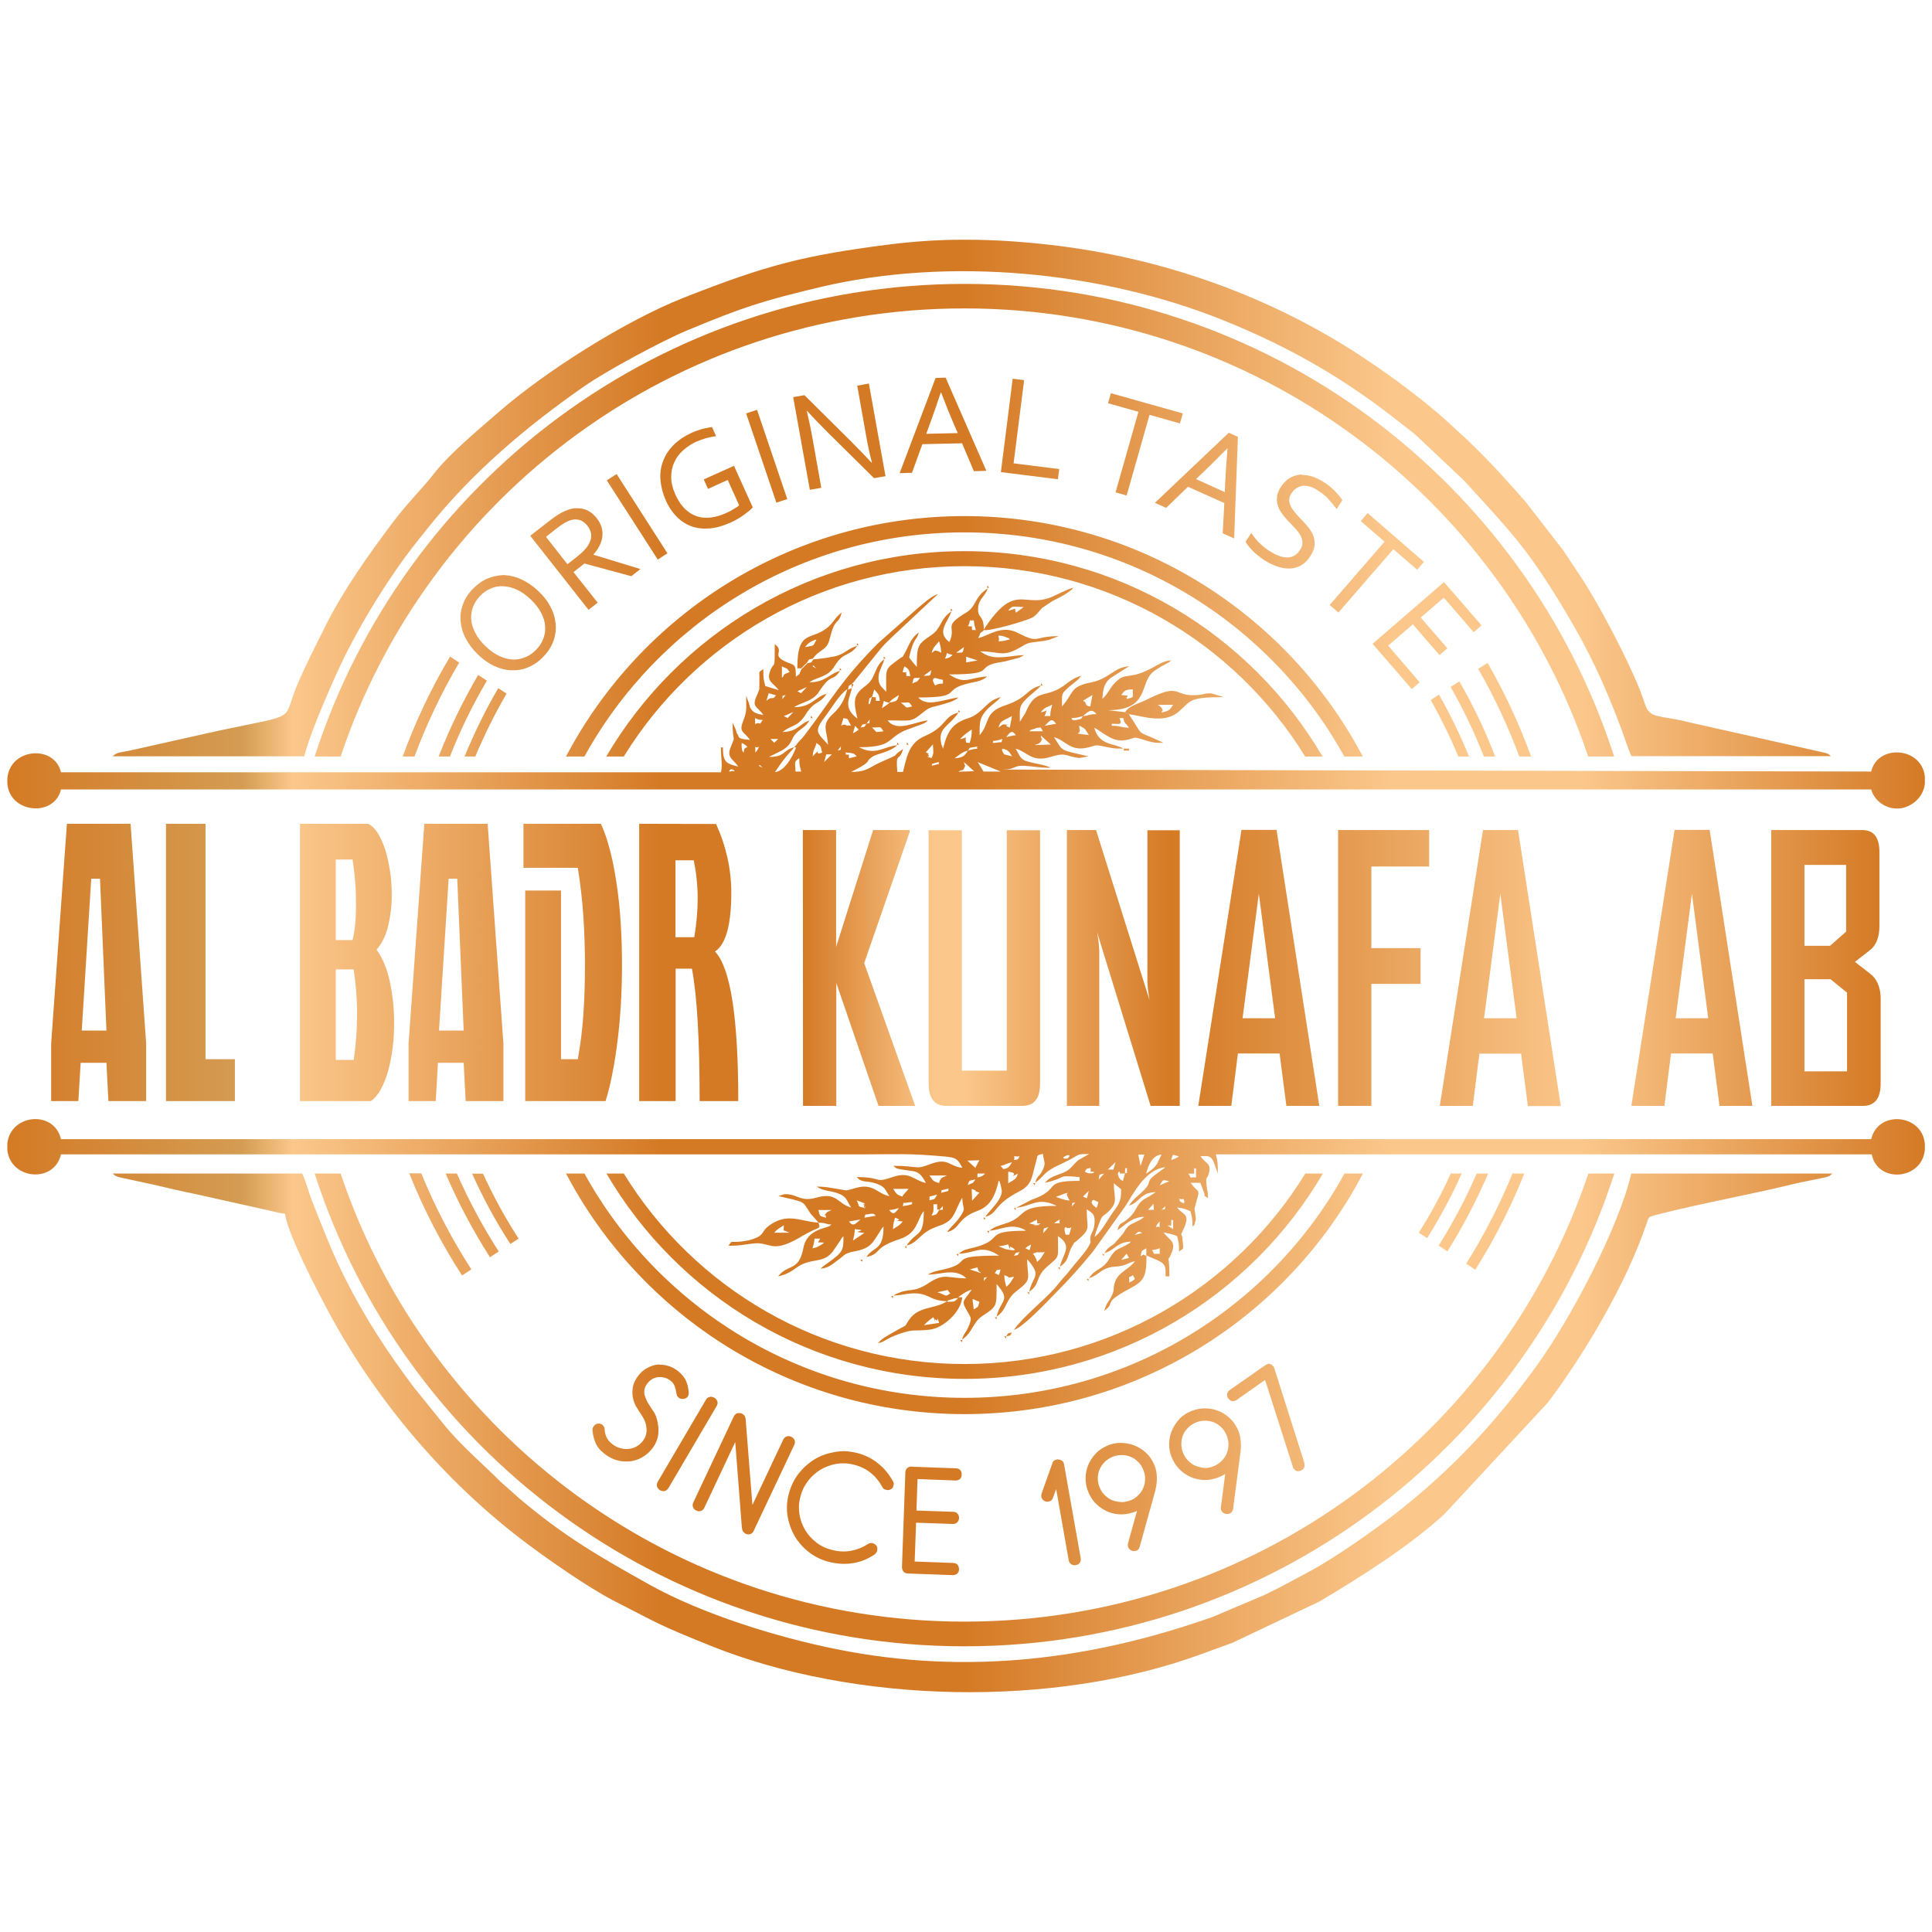
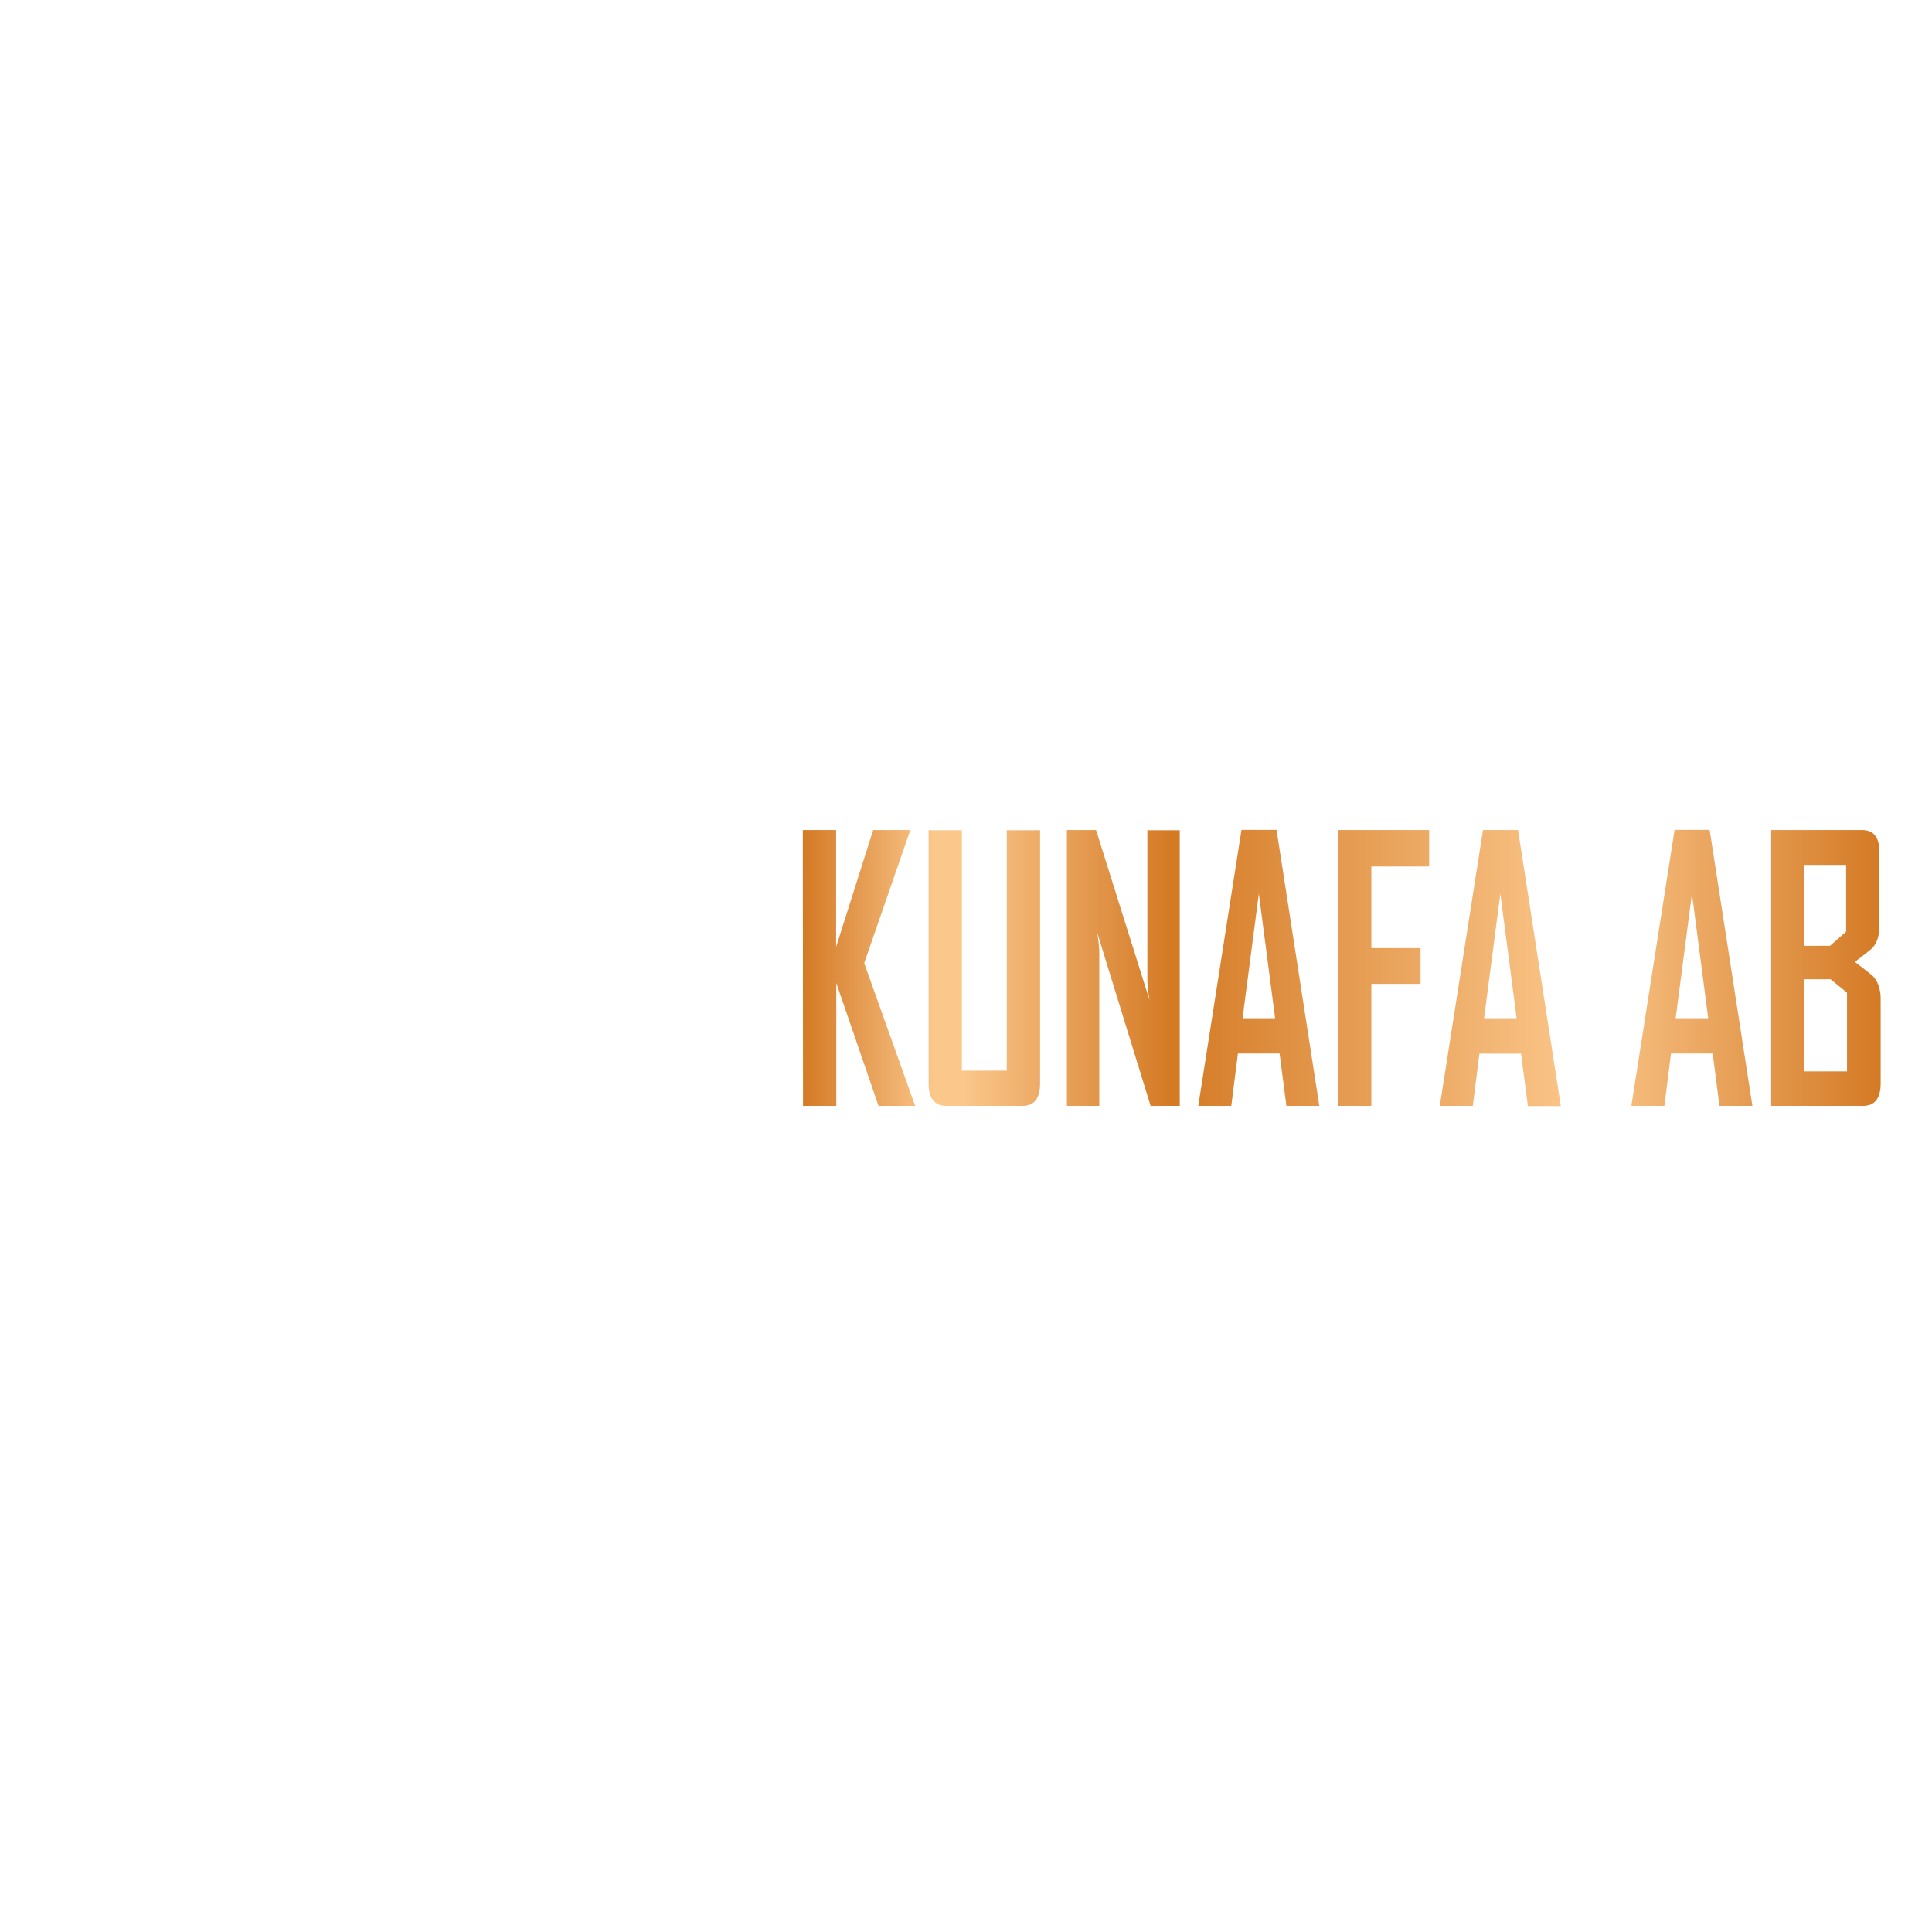
<svg xmlns="http://www.w3.org/2000/svg" xml:space="preserve" style="enable-background:new 0 0 1080 1080;" viewBox="0 0 1080 1080" y="0px" x="0px" id="Layer_1" version="1.1">
  <style type="text/css">
	.st0{fill-rule:evenodd;clip-rule:evenodd;fill:url(#SVGID_1_);}
	.st1{fill-rule:evenodd;clip-rule:evenodd;fill:url(#SVGID_2_);}
</style>
  <g id="_2304758933120_5_">
    <linearGradient gradientTransform="matrix(1 0 0 -1 0 1080)" y2="540" x2="1075.952" y1="540" x1="4.048" gradientUnits="userSpaceOnUse" id="SVGID_1_">
      <stop style="stop-color:#D47A25" offset="0" />
      <stop style="stop-color:#D49C52" offset="0.122" />
      <stop style="stop-color:#FBC78B" offset="0.149" />
      <stop style="stop-color:#D47A25" offset="0.341" />
      <stop style="stop-color:#D47A25" offset="0.499" />
      <stop style="stop-color:#FBC78B" offset="0.722" />
      <stop style="stop-color:#FBC78B" offset="0.821" />
      <stop style="stop-color:#D47A25" offset="1" />
    </linearGradient>
-     <path d="M1076,642.8v-3.4c-0.8-9-8.3-13.8-15.6-13.8l0,0c-6.4,0-12.6,3.6-14.4,11.2H34.1c-3.9-16.6-28.5-14-30,2.6l0,0   v3.3c1.5,16.6,26.1,19.2,30,2.6l0,0h447c20.7,0,26.3-0.7,47.1,1.2l0,0c6.5,0.6,7.2,1.5,9.8,6.3l0,0c-7.4-0.6-7.7-6-18.1-2l0,0   c-8.6,3.3-6,0.9-20.5,0.9l0,0c2.1,1.8,1.3,1.4,4.4,2l0,0c7.9,1.5,9.7-0.2,13.8,7.6l0,0c-7.1-1.6-8.8-6.6-18.4-3.4l0,0   c-11.1,3.8-5.3,0.1-20.2,0.1l0,0c2.4,3.3,5.3,1.8,10.4,3.5l0,0c5.5,1.8,5.1,3.2,7.8,7.2l0,0c-7.1-1.6-8.9-7.3-18.6-4.7l0,0   c-6.6,1.8-3.8,1.7-10.5,0.6l0,0c-4.6-0.7-6.6-1.3-11.6-1.3l0,0c3.6,2.5,7.2,2.2,11.4,3.6l0,0c5.6,1.9,5.1,3.9,7.9,8.1l0,0   c-7.7-2-7.8-8.9-19.5-5.5l0,0c-5.2,1.5-8.1,0.5-10.9-0.6l0,0c-2.1-0.8-4.1-1.5-7.1-1.3l0,0l-3.2,1c15.8,3.7,13.1,2.4,18,9.8l0,0   l4.5,5.1c-6.3-0.5-11.2-2.4-16.2-2.4l0,0c-3.5,0-7.1,0.9-11.3,3.9l0,0c-5,3.5-2.2,5.3-9.4,7.7l0,0c-2.7,0.9-4.6,1.1-7.2,1.4l0,0   c-1.7,0.2-2.8,0.1-3.4,0.1l0,0c-1.5-0.1-1.1-0.2-2.9,2.2l0,0c7.5,0,9.5-1,15.7-1.4l0,0c2.3-0.1,4,0.4,5.7,0.8l0,0   c4.1,1.2,8.1,2.3,20.1-5l0,0c2.2-1.3,3.5-1.9,5.7-3l0,0c3.5-1.7,4.4-1.1,3.1-4.3l0,0c4.7,0.1,3.3,0.7,7.5,1.1l0,0   c-0.2,0.1-0.6,0-0.7,0.3l0,0c-0.7,1.8-13.1,1.3-15.2,12.7l0,0c-2.5,13.5-8.9,8.8-14.1,15.9l0,0c10.4-2.4,8.9-6.8,20.2-8.7l0,0   c4.9-0.8,7.1-1.5,10.1-4.9l0,0l4.4-6.4c1.3-2.1,0.3-0.9,1.8-2.5l0,0c0,8.7-0.2,8.8-10.5,16.3l0,0c-1.3,1-1.4,1-2.4,1.9l0,0   c4.6-0.4,6.2-2.2,9.4-4.5l0,0c4.6-3.2,3.5-4,9.8-5.2l0,0c9.1-1.7,10-4.8,14.3-11.4l0,0c1.3-2.1,0.4-0.9,1.8-2.5l0,0   c0,13.8-5.4,10.8-9.6,17.1l0,0c9.1-2.1,3.2-5,18.8-10.1l0,0c10.1-3.3,9.5-11.2,13.3-15.6l0,0c0,15.2-3.8,10.5-9.6,19.3l0,0   c7.3-2,6.9-7.3,18-11l0,0c8.2-2.7,8.3-6.4,11.6-13l0,0l1.5-2.8c0.2,7,2.6,5.2-1.6,11.2l0,0c-2.6,3.7-4.7,4.8-6.9,8.1l0,0   c7.8-2.1,5.3-7.6,17-11.9l0,0c7.4-2.7,10-8.7,11.9-17l0,0c0.9,1.3,0.2-0.3,1,2.3l0,0c0.2,0.6,0.7,3.2,0.7,3.3l0,0   c0.2,5.3-6.6,10.8-9.2,14.7l0,0c7.2-1.9,4.2-6.6,19-14.2l0,0c7.5-3.9,6.9-8.3,9.3-16.4l0,0c1.2-4.1,0-3.6,3.9-4.6l0,0   c0.4,4.3,1.8,4.7,0.1,8.6l0,0c-1.8,4.2-3.3,3.3-4.4,7.5l0,0c2.7-1.8,3.3-2.9,5.6-5.1l0,0c3.8-3.6,9.5-5.3,15.1-8.5l0,0   c4.1-2.3,3.1-2.4,9.4-2.4l0,0l-6.1,3.5c-2.1,1.7-3.3,3.7-5.4,5.3l0,0c-4.3,3.1-9.8,2.9-13.1,7.3l0,0c13.9-3.3,5.4-4.4,19.3-3.2l0,0   v2.1c-21.8,0-9.5,4.6-26.9,10.6l0,0l-8.5,4.4c8.5-0.7,11.8-6,21.8-1.4l0,0c0.2,0.1,0.5,0.2,0.7,0.4l0,0c-23.3,0-15.6,5.8-28.7,9.9   l0,0c-3.5,1.1-6.4,1.9-8.8,4l0,0c6.2-0.5,11.6-4,18.3-1.2l0,0c1.5,0.6,1.2,0.6,2.1,1.2l0,0c-24.3,0-11.7,4.7-28.3,9.2l0,0   c-4.6,1.2-6.3,1.1-9.2,3.6l0,0c8.8-0.2,11.5-4.5,19.8-0.5l0,0l2.7,1.6c-29.5,0-14.2,3.6-30,7.5l0,0c-1.9,0.5-3.1,0.6-5.2,1.2l0,0   c-1.6,0.5-0.7,0.1-2.4,0.8l0,0c-2.8,1.2-0.7,0.2-2.1,1.1l0,0c6.4,0,11.8-2.5,17.5-0.4l0,0c2,0.7,2.7,1.5,3.9,2.5l0,0   c-10.5,0-12.3-3.2-21,2.6l0,0c-9.3,6.2-10.4,2.1-19.1,6.6l0,0c-0.1,0.1-0.5,0.3-0.7,0.4l0,0c5.5,0,9.6-2.1,15.8-0.8l0,0   c4.6,1,6.6,3.9,14.2,4l0,0c-6.3,4.4-15.8,2.6-21,10.1l0,0c-3.9,5.6,0.1,1.9-8.2,6.8l0,0c-3.3,1.9-7.4,3.9-9.4,6.6l0,0   c4.7-1.1,3.8-2.5,12.7-5.5l0,0c7.6-2.6,7.3-1.1,16.1-2.1l0,0c7.8-0.8,17.7-10.1,18.3-18.1l0,0h-2.2c0.2-0.2,0.5-0.7,0.6-0.5l0,0   c0,0,3.6-2.9,6.9-3.8l0,0c-5,7.5-6.3,5.7-1.7,13.5l0,0c1.5,2.5,1.6,3.1-0.1,7.2l0,0c-1.5,3.6-2.7,3.8-3.6,7.2l0,0   c6-4,5.9-9.6,11.4-13.2l0,0c8.3-5.4,7.9-5.3,7.9-17.8l0,0c8.3,9.5,2.3,8.4,0,18.2l0,0c6-4,4.8-9.5,11.3-14.4l0,0   c9-6.8,5.8-6.6,5.8-17.7l0,0c8.4,9.7,3.3,8.8,1.1,18.2l0,0c6.4-4.3,3.2-7.9,9.8-13.8l0,0c7.6-6.7,6.3-4.1,6.3-17.3l0,0   c8.5,5.6,2.8,9.6,1.1,17.1l0,0c5.4-3.6,4.1-6.8,6.8-11.4l0,0c1.9-3.3,0.6-1.2,3-3.4l0,0c7.8-6.8,5.2-5.8,5.2-17.3l0,0   c3.1,2.1,4.9,2.7,4.3,8.4l0,0c-0.5,4.9-2.7,5-2.3,9.2l0,0c0,0.1,0.1,0.4,0.2,0.6l0,0c-1,3.7-6.8,9.9-9.4,13.1l0,0   c-2,2.4-3.2,4.2-5.3,6.4l0,0c-2.5,2.7-3.1,3.8-5.4,6.4l0,0c-6.3,7.1-18.1,16.3-22.8,23.3l0,0c5.1-1.3,19.5-16.8,23.3-20.6l0,0   c7.6-7.6,14-14.8,20.8-23.1l0,0l18.3-25.6c3.9-6.1,11.1-20.7,22.3-21.6l0,0l-5.6,4.1c-7,5.4,0.3,3.2-9.7,11.7l0,0   c-2.1,1.8-3.6,3.4-5.1,5.6l0,0c6.1-1.6,6.1-7.3,15-7.5l0,0l-3.2,2.1c-1.3,0.8-2,1-3.4,1.9l0,0c-5.2,3.8-3.6,6.8-9.8,11.6l0,0   c-3.4,2.7-3.9,1.3-5,5.7l0,0c4.5-3,7.8-7.3,15-7.5l0,0l-1.2,0.9c-1.8,1.2-0.4,0.3-2,1.2l0,0c-4.7,2.6-5.4,1.6-8.7,7.3l0,0l-5,5.7   c-2.9,2.1-3.5,2.2-5.5,5.2l0,0c6-1.6,7-6.3,15-6.4l0,0c-0.2,0.2-0.5,0.1-0.6,0.5l0,0c-0.1,0.3-0.5,0.4-0.6,0.5l0,0   c-6.1,3.9-7.1,2-10.9,8.4l0,0c-4.1,6.9-7.4,5-11.5,11l0,0c4.7-1.2,6.3-4.6,11.2-5.9l0,0c2.9-0.8,4.4-0.3,7.4-1.1l0,0   c3.7-0.9,3.6-1.7,7.1-2.5l0,0c-3,4.5-8.9,5.8-11,11.4l0,0c-1.6,4.1,0.1,4.1-2.2,8.5l0,0c-1.8,3.4-2.8,3.5-3.9,7.9l0,0   c6.9-5.1-1.8-3.9,14.3-12.5l0,0c8.1-4.3,9.3-6.7,9.3-18.5l0,0c2.2,1.1,5.4,2.2,7.4,3.3l0,0c3.3,1.8,3.3,3.2,3.3,8.4l0,0h2.1   c0-15.8-1.9-5.3,1.4-13.6l0,0c2.5-6.3-1.9-6.8-4.6-11l0,0c2.5,0.6,5.4,1.1,7.5,2.1l0,0c0.9,3.8,1.1,3.5,1.1,8.6l0,0   c2.9-2.1,2.4-0.8,2-6.2l0,0c-0.4-5.7-1.9-0.9,0.8-7l0,0c3.6-8.1-0.7-7.1-3.9-11.4l0,0c3.3,0.3,5.1,1,7.5,2.1l0,0   c0.9,3.8,1.1,3.5,1.1,8.6l0,0c0.7-1,0.8-0.7,0.8-0.4l0,0c0,0.4-0.2,0.8,0.7-2.3l0,0c0.7-2.7,0.4-0.4,0.2-3.2l0,0   c-0.3-4.2-1.2-2.4,0.2-7.1l0,0c2.8-9.3,1.2-5.3-2.9-11.5l0,0h5.4l1.5,3.9c2.3,5.7-1,1.9,2.8,4.7l0,0c0-4.1-0.6-4.5-0.8-6.8l0,0   c-0.6-6,0.1-3.2,1.2-6.9l0,0c1.7-6-1.7-5.4-4.6-9.8l0,0c4.2,0,5.3-0.5,7.1,2.6l0,0l2.6,7.1c0-5.7-0.1-6.3-1.1-10.7l0,0h366.6   C1049.7,661.8,1074.4,659.6,1076,642.8L1076,642.8z M1076,438.2V434c-1.9-16.6-26.4-18.1-30-2.7l0,0l-485.6-1.1   c7.8,0,5.6-2.5,12.7-2.1l0,0c4.6,0.3,7.7,1.1,14,1.1l0,0c-1.3-0.8,0.7,0-2.2-1l0,0c-1.2-0.4-2.5-0.7-3.4-0.9l0,0   c-10.9-2.3-10-1.9-13.7-8.8l0,0c6.6,1.8,8.9,7.9,19.6,4.6l0,0c9.3-2.9,8.1-0.1,16.1,0.6l0,0l5-0.9c-17.2-4-13.7-2.4-19.3-10.7l0,0   c6.3,1.7,8.9,7.7,17.8,6l0,0c5.7-1.1,4.1-2,9.3-1l0,0c5.3,1,5.2,1.4,11.5,1.4l0,0c-0.8-0.6-0.5-0.5-2.1-1.1l0,0   c-4.5-1.8-11.6-1.6-14-10.6l0,0c5.2,2.7,10.4,8.4,17.6,6.9l0,0c6.3-1.3,3.6-2.1,9.9-0.2l0,0c4.5,1.4,5.6,1.8,11.1,1.8l0,0l-1.4-0.8   c-14.8-6.9-8.6-1.4-17.9-15.3l0,0l-2.1-1.1l-9.6-1.1c23.7,0,17.4-15.3,25.5-21.6l0,0c1.2-0.9,3.4-2.3,4.6-3l0,0   c0.9-0.5,1.8-0.9,2.8-1.5l0,0c2.2-1.3,1-0.4,2.5-1.8l0,0c-4.2,0.3-7.6,2.6-10.7,4.3l0,0c-13.9,7.4-14.5,1.5-21.2,8.8l0,0   c-2.8,3-3.7,6.2-6.6,8.4l0,0c0.5-5.6,0.9-8.5,4.5-11.5l0,0l10.5-6.7c-8.7,0.7-10.9,6.9-21,9l0,0c-11.1,2.3-9.7,4.5-14.6,11.1l0,0   c-0.9,1.2-1.2,1.5-1.9,2.4l0,0l-0.6,2.3l0.6-2.3c0-7.3-0.7-6.6,3.4-10.5l0,0c2.6-2.4,5.4-3.8,7.3-6.6l0,0c-3.9,0.9-6.8,3.3-9.6,5.4   l0,0c-9.1,6.6-14.4,2.6-19.3,10.7l0,0c-1,1.6-1.5,3-2.5,5l0,0l-2.9,4.6c0-7.5-0.6-8.5,3.4-12.6l0,0c2.4-2.5,6.9-5.7,8.4-7.7l0,0   c-8.4,2-7,6.8-20,11.1l0,0c-12,4-8.3,9.8-14.3,16.7l0,0c0-6.7-0.1-9.1,3-13l0,0c2.7-3.5,6.8-5.7,8.8-8.3l0,0   c-8.2,1.9-10.1,9.3-18.2,11.8l0,0c-9,2.8-11.8,7.7-14,17.1l0,0c-0.1-0.2-0.3-0.9-0.3-0.8l0,0l-0.6-1.6c-2.5-9.4,4.2-9.9,9.5-17.9   l0,0c-8.8,2.3-6,7.5-18.9,13.2l0,0c-7.9,3.5-9.7,9.4-12.1,20l0,0h-3.2c-1-12,1.1-5,3.2-12.8l0,0c-8.1,5.4,1,1.4-12.8,7.5l0,0   c-6.1,2.7-7.3,5.3-16.1,5.3l0,0c0.2-0.1,0.6-0.6,0.7-0.4l0,0l2.1-1.1c8.7-4.5,5-4.4,9-7l0,0c3.2-2,9-2.2,13.9-6.4l0,0   c-7.1,0.6-10.7,4.9-18.5,2.4l0,0l-3-1.3c21.2,0,14.7-6,29.1-10.6l0,0l7-2.6c2.2-1.2,1.3-0.8,2.5-1.8l0,0c-6.9,0.6-17.4,6.9-22.5,0   l0,0c13.7,0,12.6,1.4,20.6-5.1l0,0c3.4-2.7,4.9-2.3,9.2-3.6l0,0c4-1.2,7-1.8,9.8-4.1l0,0c-4.5,0.4-13.2,3.5-17.7,2.6l0,0   c-2.8-0.6-3.4-1.3-4.8-2.6l0,0c26.5,0,11.6-4.4,29.4-8.2l0,0c4.4-0.9,6.6-1.3,9.2-3.6l0,0c-10,0.8-11.7,3.9-18.7,0.5l0,0l-2.7-1.6   c26.4,0,14.9-3.6,25.9-6.3l0,0c1.6-0.4,4.3-0.7,5.5-1l0,0l7.7-2c0.3-0.1,1.2-0.6,1.5-0.7l0,0c0.2-0.1,0.5-0.3,0.7-0.4l0,0   c0.1-0.1,0.5-0.3,0.7-0.4l0,0c-6.6,0-15.4,3.1-22-0.5l0,0l-2-1.2c-0.1-0.1-0.4-0.3-0.6-0.4l0,0c11.1,0,12.3,3.6,22.4-2.2l0,0   c4.8-2.7,3.6-2.4,10.6-3.3l0,0c1.9-0.2,3.4-0.4,5.5-0.9l0,0l5.4-2.1c-14.6,0-10.3,4.6-22.8-1.8l0,0c-9.2-4.7-16,1.5-22.2,2.9l0,0   c1.9-3.6,0.1-2,3.2-4.3l0,0c0-9.5-3.7-6.1-3.2-12.7l0,0c0.4-5.2,4.1-6.4,5.3-10.8l0,0c-7.7,5.1-6,9.9-12.1,13.6   c-13.5,8.1-5,7.4-9.3,16.4l0,0c-7.7-5.6-0.4-11.6,1.1-17.1l0,0c-6.5,4.3-5.3,9.3-11.3,13.3l0,0c-7.5,5-8,5.9-8,17.7l0,0   c-1.5-1.7-3-3.4-4.3-5.3l0,0c2.8-12,4-8.8,5.4-13.9l0,0c-4.6,3.1-5.7,7.9-7.8,11.4l0,0c-1.9,3.3-0.2,1.2-3.1,3.3l0,0   c-8.4,6.3-7.3,4.5-7.3,18.4l0,0c-2.1-2.4-4.6-3.6-4.3-8.4l0,0c0.2-3.6,2.4-6.3,3.2-9.8l0,0c-5.8,4.2-4.5,10.4-10.1,14.6l0,0   c-7.1,5.3-7.4,8.1-4.9,18.6l0,0c-9-6.6-3.6-12.3-3.2-17.1l0,0l-2.1,1c0.7-3-0.2-1.6,2.1-3.2l0,0v2.2l1.1-2.2h-1.1l1.1-1.1v1.1v-1.1   l15.8-19.5c2.1-2.4,4.1-4.1,6.4-6.4l0,0l24.9-23.3c-3.5,0.9-9,6-11.9,8.4l0,0l-21.6,19.1c-20.6,20.7-25.7,31.2-40.9,51.2l0,0   c-2,2.7-3.2,3.2-4.9,5.8l0,0l-1.1,1.1h1.1c-0.5,2-5.5,13.4-11.8,13.9l0,0c7-10.5,8.7-10.9,10.7-13.9l0,0c-6.4,1.7-4.8,5.4-13.9,5.4   l0,0c0.2-0.2,0.6-0.6,0.7-0.4l0,0l6.4-3.2c7.3-4.5,3.7-6.5,10-11.4l0,0c2.7-2.1,3.4-2.3,5.4-5.3l0,0c-5.2,1.4-6.4,6.2-15,6.4l0,0   c4.6-4,8.3-2.6,12.8-9.7l0,0c5.1-8.2,7.7-5.5,11.8-11.7l0,0c-6.7,1.8-8.1,7.5-18.2,7.5l0,0c4.1-2.8,10.4-3.1,13.9-8.6l0,0   c7.1-11,7.5-5.2,11.8-11.7l0,0c-6.3,1.7-8,6.4-17.2,6.4l0,0c4.8-3.3,10.3-2.6,14.3-9.3l0,0c4.8-7.9,8-4.9,12.5-11l0,0   c-4.7,1.1-6.2,3.7-10.8,5.3l0,0c-2.4,0.9-10.9,2-13.8,2.2l0,0c-1.6,2.3-0.2,1.4-3.2,2.1l0,0l-1.1,1.1l-1.1,1.1l-1.1,1.1   c-1.9,3.6-0.1,2-3.2,4.3l0,0c0-8.1-1-6.1-6.3-8.7l0,0c-7.4-3.7,0.2-5.3-5.5-9.5l0,0c0,16.2-0.2,8.8-2.5,14.8l0,0   c-2.5,6.2,1.9,6.9,4.7,10.9l0,0l-7.5-2.3c-1-3.9-1.1-4.1-1.1-9.5l0,0c-3.2,2.3-2,0.8-2.2,6.4l0,0c-0.2,5.9,0.6,3.7-1.4,8.3l0,0   c-3.1,7,0.1,5.7,3.6,11l0,0c-2.8-0.6-5-0.9-6.6-3l0,0c-1.2-1.6-0.8-1.5-1.5-3.8l0,0l-1.5-3.9c0,7.9,0.6,8.2-1.8,14.4l0,0   c-2.4,6.2,0.8,5.5,3.9,10.2l0,0c-7.4-0.6-5.9-1.6-6.8-2.9l0,0c-1.2-1.9-0.4-0.8-1.2-3.1l0,0l-1.7-3.7c0,12.4,2.1,5.9-1.1,13.9l0,0   c-2.3,5.9,1.5,6.5,4.3,10.7l0,0c-6.7-1.6-8.6-2.4-8.6-10.7l0,0h-1.1c0,6.5,1,9.9,0,13.9l0,0H34.1c-3.7-15.8-29.1-13.5-30,3.9l0,0   v2.1c1,17,26.3,19.4,30,3.6l0,0h1011.9c1.6,6,8.3,11.8,16.9,10.5l0,0C1069.2,450.6,1075.1,445.6,1076,438.2L1076,438.2z M540,134   h-1.4c-13.7,0-27.5,0.9-41.8,2.7l0,0c-47.3,6.1-67.9,11.3-114.8,29.8l0,0c-32.8,13-77.1,41.1-103.3,63.9l0,0   c-11.4,9.9-27.9,23.6-36.7,35.1l0,0c-4.8,6.3-13.9,15.3-22.1,26.1l0,0c-13.6,18.1-27.9,38.1-38,58.4l0,0   c-5.2,10.5-10.4,20.5-15.3,31.8l0,0c-9.7,22.2,2.6,16.7-45,26.8l0,0l-49.1,11c-5,1.1-6.7,0.6-9.6,3.2l0,0h107.2   c3-12.9,16.9-44.3,22.5-55.7l0,0c9-17.9,18.4-33.5,29.6-49.7l0,0c5.3-7.7,11-14.8,16.7-21.9l0,0c24.6-31,55-56.8,87.6-79.5l0,0   c12.6-8.8,43.7-25.5,57.6-31.3l0,0c30.6-12.7,41.2-16.3,74.4-24.2l0,0c72.1-17.1,157.4-8.8,225,18.4l0,0   c38.4,15.4,69.5,33.7,99.7,57.8l0,0c3.6,2.9,7.3,5.4,10.6,8.7l0,0l24.8,23.4c26.9,29.6,35,37.4,56.1,72.4l0,0   c13.6,22.6,22.7,42.2,31.8,66.7l0,0c1.7,4.7,3.6,10.7,5.5,14.8l0,0h111.5c-1.7-1.5-1.1-1.1-3.4-1.9l0,0l-74.4-16.7   c-18.2-4.6-23-2.2-25.8-9.6l0,0c-1.4-3.7-2.2-6.4-3.4-9.4l0,0c-7.1-17.5-22.8-47.7-33.2-63.2l0,0c-3.3-5-6-9.1-9.4-14.2l0,0   l-21-27.1C835,260.3,826.4,251,805,232l0,0c-2.3-2.1-4-3.2-6.4-5.3l0,0c-2.3-2-4.5-3.7-7.1-5.7l0,0c-9.6-7.5-17.7-13.3-28-20.2l0,0   c-52.8-35.3-114-56.9-177.1-64l0,0C570.4,135,555.2,134,540,134L540,134z M175.9,422.9h14.5c48.8-145.6,186.5-250.5,348.7-250.5   l0,0c162.2,0,299.9,104.9,348.7,250.5l0,0h14.5C853,269.6,709.1,158.7,539.2,158.7l0,0C369.2,158.7,225.3,269.6,175.9,422.9   L175.9,422.9z M523,211.3l-20.1,53.2l6.9-0.2l5.8-16l22.2-0.5l6.6,15.6l7-0.2l-22.8-52.1L523,211.3L523,211.3z M519.6,237.5   c2-5.4,4.1-11.4,6.3-18.1l0,0h0.2c2.4,6.4,4.8,12.3,7.1,17.7l0,0l2.2,5l-17.6,0.4L519.6,237.5L519.6,237.5z M559.5,263.9l31.9,4   l0.7-5.7l-25.5-3.2l5.9-46.5l-6.4-0.8L559.5,263.9L559.5,263.9z M479.2,215.6l4.9,27.6c0.9,5.2,2,10.4,3.3,15.3l0,0l-0.2,0.1   c-4-4.3-8-8.4-12-12.4l0,0l-25.5-25.3l-6.3,1.1l9.3,51.8l6.4-1.1l-4.7-26.5c-1.1-6.3-2.3-11.8-3.4-16.5l0,0l0.2,0   c3.5,3.9,7.5,8,11.9,12.4l0,0l25.5,25.2l6.4-1.1l-9.3-51.8L479.2,215.6L479.2,215.6z M619.4,225.4l17,4.8l-12.8,45l6.2,1.8   l12.8-45.1l17,4.8l1.6-5.6L621,219.8L619.4,225.4L619.4,225.4z M417.1,231.1L434,281l6.1-2l-16.9-49.9L417.1,231.1L417.1,231.1z    M395.8,239.1c-0.9,0.2-1.9,0.4-2.9,0.6l0,0c-1,0.3-2.1,0.6-3.2,1l0,0c-1.1,0.4-2.2,0.8-3.2,1.3l0,0c-3.9,1.8-7.2,4-9.9,6.7l0,0   c-2.7,2.7-4.7,5.7-5.9,9l0,0c-1.3,3.3-1.8,6.8-1.5,10.6l0,0c0.3,3.7,1.3,7.6,3,11.5l0,0c1.6,3.6,3.7,6.6,6.1,9.1l0,0   c2.4,2.4,5.2,4.2,8.2,5.3l0,0c3.1,1.1,6.4,1.5,10.1,1.2l0,0c3.7-0.3,7.6-1.4,11.6-3.2l0,0c1.4-0.6,2.8-1.3,4.1-2.1l0,0   c1.4-0.8,2.6-1.6,3.7-2.4l0,0c1.1-0.8,2.1-1.6,3-2.3l0,0c0.8-0.7,1.4-1.3,1.8-1.8l0,0l-10.5-23.2l-16.9,7.6l2.4,5.3l11-5l6.4,14.2   c-0.9,0.7-2,1.5-3.3,2.2l0,0c-1.3,0.8-2.6,1.5-4,2.1l0,0c-3,1.3-5.8,2.2-8.6,2.5l0,0c-2.8,0.3-5.4,0.1-7.8-0.7l0,0   c-2.4-0.8-4.6-2.2-6.7-4.2l0,0c-2-2-3.8-4.7-5.3-8l0,0c-1.5-3.4-2.3-6.6-2.3-9.6l0,0c0-3,0.5-5.8,1.7-8.3l0,0   c1.1-2.5,2.7-4.8,4.9-6.7l0,0c2.1-1.9,4.5-3.5,7.2-4.8l0,0c1.9-0.8,3.8-1.5,5.8-2.1l0,0c2-0.5,3.8-0.9,5.5-1.1l0,0l-2.3-5.1   C397.5,238.8,396.7,238.9,395.8,239.1L395.8,239.1z M645.6,281.1l6.3,2.8l12.2-11.8l20.3,9.1l-0.9,16.9l6.4,2.9l2.1-56.8l-5.1-2.3   L645.6,281.1L645.6,281.1z M668.6,267.8l3.9-3.7c4.2-4,8.7-8.5,13.6-13.5l0,0l0.1,0.1c-0.6,6.8-1,13.1-1.3,19l0,0l-0.2,5.4   L668.6,267.8L668.6,267.8z M339.2,268.5l28.5,44.3l5.4-3.5L344.7,265L339.2,268.5L339.2,268.5z M727,265.3c-2.1,0.2-4.1,0.8-6,1.9   l0,0c-1.9,1.1-3.5,2.8-5,5l0,0c-1.4,2.2-2.1,4.2-2.2,6.1l0,0c-0.1,1.9,0.2,3.7,0.9,5.4l0,0c0.7,1.7,1.8,3.3,3.1,4.9l0,0   c1.3,1.6,2.7,3.1,4.2,4.6l0,0c1.1,1.1,2.1,2.3,3.1,3.4l0,0c0.9,1.1,1.7,2.2,2.2,3.4l0,0c0.5,1.1,0.8,2.3,0.8,3.5l0,0   c0,1.2-0.4,2.5-1.3,3.8l0,0c-1,1.6-2.2,2.8-3.5,3.4l0,0c-1.3,0.7-2.7,1-4.2,0.9l0,0c-1.4-0.1-3-0.4-4.5-1l0,0   c-1.6-0.6-3.1-1.5-4.7-2.4l0,0c-1-0.6-1.9-1.3-3-2.1l0,0c-1-0.8-1.9-1.7-2.9-2.6l0,0c-0.9-0.9-1.8-1.9-2.5-2.8l0,0   c-0.8-1-1.5-1.9-2-2.8l0,0l-3.2,4.9c0.3,0.6,0.8,1.4,1.5,2.3l0,0c0.7,0.9,1.5,1.8,2.4,2.7l0,0c0.9,1,2,1.9,3.1,2.8l0,0   c1.1,0.9,2.2,1.7,3.4,2.5l0,0c2.5,1.6,5,2.8,7.4,3.6l0,0c2.4,0.8,4.8,1.2,7,1.1l0,0c2.2-0.1,4.3-0.7,6.3-1.8l0,0   c1.9-1.1,3.6-2.8,5.1-5.1l0,0c1.5-2.3,2.2-4.4,2.4-6.3l0,0c0.1-1.9-0.2-3.8-0.9-5.5l0,0c-0.7-1.7-1.8-3.4-3.1-4.9l0,0   c-1.3-1.6-2.7-3.1-4.2-4.6l0,0c-1.1-1.1-2.1-2.2-3-3.4l0,0c-0.9-1.1-1.7-2.2-2.2-3.3l0,0c-0.5-1.1-0.8-2.3-0.8-3.5l0,0   c0-1.2,0.4-2.4,1.3-3.7l0,0c0.8-1.2,1.6-2.1,2.7-2.8l0,0c1-0.7,2.1-1.1,3.4-1.3l0,0c1.3-0.2,2.6,0,4.1,0.4l0,0   c1.5,0.4,3.1,1.2,4.7,2.3l0,0c2.2,1.4,4.2,3,5.8,4.8l0,0c1.6,1.8,3.1,3.6,4.5,5.5l0,0l3.2-5c-1.2-1.8-2.7-3.6-4.5-5.4l0,0   c-1.8-1.8-3.8-3.4-6.2-4.9l0,0c-2.1-1.3-4.2-2.3-6.4-3l0,0c-1.8-0.5-3.5-0.8-5.2-0.8l0,0C727.8,265.3,727.4,265.3,727,265.3   L727,265.3z M316,285.6c-1.3,0.5-2.6,1.2-4,2.1l0,0c-1.4,0.9-3,2-4.8,3.4l0,0l-10.8,8.4l32.6,41.4l5.1-4l-13.5-17.1l6.1-4.8   l26.2,7.1l5.1-4l-26.2-8l-0.1-0.1c1.4-1.6,2.6-3.2,3.4-4.9l0,0c0.9-1.7,1.4-3.4,1.6-5.1l0,0c0.2-1.7,0.1-3.5-0.4-5.2l0,0   c-0.5-1.7-1.4-3.4-2.7-5.1l0,0c-2.2-2.8-4.8-4.6-7.9-5.3l0,0c-1-0.2-1.9-0.3-3-0.3l0,0C320.7,284,318.5,284.5,316,285.6L316,285.6z    M305.2,300.1l5.7-4.5c1.6-1.3,3-2.2,4.1-2.9l0,0c1.1-0.7,2.1-1.2,3.1-1.6l0,0c1.9-0.8,3.8-0.9,5.5-0.5l0,0   c1.8,0.4,3.3,1.5,4.7,3.2l0,0c1.5,1.9,2.2,3.8,2.2,5.7l0,0c0,1.9-0.7,3.8-2,5.8l0,0c-0.7,0.9-1.5,1.9-2.5,2.9l0,0   c-1,1-2.3,2.1-3.8,3.3l0,0l-5,3.9L305.2,300.1L305.2,300.1z M760.7,291.3l13.3,11.5l-30.7,35.4l4.9,4.2l30.7-35.4l13.3,11.5   l3.8-4.4l-31.5-27.3L760.7,291.3L760.7,291.3z M316.4,422.9h10.3c41.2-74.7,120.9-125.3,212.4-125.3l0,0   c91.5,0,171.1,50.6,212.4,125.3l0,0h10.3c-42.1-79.9-126-134.4-222.7-134.4l0,0C442.4,288.5,358.5,343,316.4,422.9L316.4,422.9z    M338.9,422.9h9.8c39.3-63.8,109.9-106.4,190.5-106.4l0,0c80.5,0,151.1,42.6,190.4,106.4l0,0h9.7   c-40.2-68.6-114.8-114.8-200.2-114.8l0,0C453.8,308.1,379.2,354.3,338.9,422.9L338.9,422.9z M272.8,323.3c-3.1,1.2-5.9,3.3-8.6,6   l0,0c-2.6,2.7-4.4,5.6-5.5,8.7l0,0c-1.1,3.1-1.5,6.3-1.2,9.5l0,0c0.3,3.2,1.2,6.4,2.9,9.5l0,0c1.6,3.1,3.9,6.1,6.8,8.9l0,0   c2.9,2.8,5.9,4.9,9.1,6.4l0,0c3.2,1.5,6.4,2.3,9.6,2.4l0,0c3.2,0.1,6.4-0.4,9.4-1.7l0,0c3.1-1.3,6-3.3,8.6-6.1l0,0   c2.6-2.7,4.4-5.6,5.5-8.7l0,0c1.1-3.1,1.5-6.3,1.2-9.5l0,0c-0.3-3.2-1.2-6.4-2.9-9.5l0,0c-1.6-3.2-3.9-6.1-6.8-8.8l0,0   c-2.9-2.8-6-4.9-9.2-6.4l0,0c-3.2-1.5-6.4-2.3-9.6-2.5l0,0c-0.3,0-0.6,0-0.9,0l0,0C278.4,321.6,275.6,322.2,272.8,323.3   L272.8,323.3z M286.9,368.7c-2.4-0.1-5-0.7-7.6-1.9l0,0c-2.6-1.2-5.2-3-7.8-5.5l0,0c-2.6-2.4-4.5-4.9-5.8-7.5l0,0   c-1.3-2.5-2.1-5-2.3-7.5l0,0c-0.2-2.4,0.2-4.8,1-7l0,0c0.8-2.2,2.2-4.3,3.9-6.1l0,0c1.8-1.9,3.8-3.3,6-4.2l0,0c2.2-1,4.5-1.4,7-1.3   l0,0c2.4,0.1,4.9,0.7,7.6,1.9l0,0c2.6,1.2,5.2,3,7.8,5.5l0,0c2.6,2.5,4.5,4.9,5.8,7.5l0,0c1.3,2.5,2.1,5,2.2,7.4l0,0   c0.2,2.4-0.1,4.8-1,7l0,0c-0.8,2.2-2.1,4.3-3.9,6.1l0,0c-1.8,1.9-3.8,3.3-6,4.2l0,0c-2.1,0.9-4.2,1.4-6.5,1.4l0,0   C287.1,368.7,287,368.7,286.9,368.7L286.9,368.7z M767.3,359.9l21.9,25.3l4.4-3.8L776,360.9l13.8-11.9l14.9,17.2l4.4-3.8   l-14.9-17.2l12.9-11.1l16.7,19.3l4.4-3.8l-21-24.2L767.3,359.9L767.3,359.9z M551.8,328.6h1.1l-0.9-1.3L551.8,328.6z M587.2,334   c-5,1.9-8.9,1.6-12.5,1.3l0,0c-7-0.6-12.8-1.1-23.7,15l0,0c-1.1,1.7-0.3,0.7-1.3,1.8l0,0c2.2,1.3,25.6-5.4,28.1-7.3l0,0   c2.1-1.6,2.9-3,4.7-4.9l0,0l5.8-3.9c3.3-1.6,9.9-4.9,11.8-7.5l0,0C596.1,329.5,591.4,332.3,587.2,334L587.2,334z M572.2,339.3   c-0.7,0.6-0.6,0.6-0.6,0.5l0,0c0.1,0,0.1-0.1-1.2,0.9l0,0c-1.2,0.9-1.5,1.1-2.5,1.8l0,0c-1.2-3.2,1.2-2.4-4.3-1.1l0,0   C566,338.1,566.5,339.3,572.2,339.3z M541.1,350c0.9-1.6,0.5-1.1,1.1-3.2l0,0h2.2c0.2,2.9,0.5,2.9,1.1,5.4l0,0h-2.1   c-0.4-2.4,0.3-2.2-0.2-2.1l0,0c-0.1,0-0.3,0.1-0.6,0.1l0,0C542.1,350.1,541.6,350.1,541.1,350L541.1,350z M541.1,350l-1.1,1.1   L541.1,350z M540,351.1l-0.6,2.3L540,351.1z M558.2,355.3c3.1,0.3,1.1-0.2,3.6,0.7l0,0c3.8,1.3,1.5,0.6,2.8,1.4l0,0   c-2.5,0.6-3.2,1-6.4,1.1l0,0C558.9,356.8,557.9,356.2,558.2,355.3L558.2,355.3z M558.2,358.5l-2.1,1.2L558.2,358.5z M525,358.5   c0.6,2.5,1,3.1,1.1,6.4l0,0c-0.3-0.1-1.1-0.7-1.3-0.7l0,0c-0.3-0.1-0.9-0.4-1.2-0.4l0,0c-1.8-0.1-0.2-0.6-2.8,1.2l0,0   C521.5,361.9,523.2,360.6,525,358.5L525,358.5z M536.4,363.5c1.2-0.9,1.5-1,2.5-1.8l0,0c-1,3.9-0.1,2.9-4.3,3.2l0,0   c0.7-0.6,0.6-0.6,0.5-0.5l0,0c0,0,0,0,0,0l0,0C535.1,364.5,535.3,364.3,536.4,363.5L536.4,363.5z M534.7,365l-2.2,1.1L534.7,365z    M529.3,365c1.5,0.8,1.2,0.6,3.2,1.1l0,0c-1.9,1.6-1.3,1.5-4.3,2.1l0,0C529.1,366.6,528.7,367.1,529.3,365z M540.1,367.8   c0-0.1,0-0.3,0-0.4l0,0c0,0-0.1-0.2,0-0.3l0,0l6.4,2.1l-6.4,1.1L540.1,367.8L540.1,367.8z M528.2,368.2l-1.1,1.1L528.2,368.2z    M540,370.3l-2.1,1.2L540,370.3z M454.2,372.5c0.2-0.1,0.5-0.7,0.6-0.4l0,0l1.5,1.5L454.2,372.5L454.2,372.5z M504.6,375.7   c0.6-2.1,0.2-1.6,1.1-3.2l0,0c2.6,1.9,2.3,1.5,3.2,5.4l0,0h-2.2c-0.4-2.4,0.3-2.2-0.2-2.1l0,0c-0.1,0-0.3,0.1-0.6,0.1l0,0   C505.6,375.8,505.2,375.8,504.6,375.7L504.6,375.7z M437.1,372.5c3.6,1.9,2,0.1,4.3,3.2l0,0l-2.5,1c-0.1,0.1-0.4,0.3-0.5,0.4l0,0   c-1.1,1.1,0.7-0.2-1.3,1.8l0,0L437.1,372.5L437.1,372.5z M518.2,376.4c1.2-0.9,1.5-1.1,2.5-1.8l0,0c-1,3.9-0.1,2.9-4.3,3.2l0,0   c0.7-0.6,0.6-0.6,0.5-0.5l0,0c0,0,0,0,0,0l0,0C516.9,377.3,517.1,377.2,518.2,376.4L518.2,376.4z M504.6,375.7l-1.1,1.1   L504.6,375.7z M503.5,376.7L503,379L503.5,376.7z M516.4,377.8l-2.1,1.1L516.4,377.8z M514.3,378.9c-2.3,3.1-0.7,1.3-4.3,3.2l0,0   C511,378.2,510.1,379.2,514.3,378.9z M522,381.8l-0.4-0.9c0-0.1-0.1-0.4-0.1-0.4l0,0c0.2-2.8,2.5-0.8,5.6-0.5l0,0v2.1   c-3.3,0.3-2,0-4.3,1.1l0,0c-0.6-1-0.5-0.8-0.4-0.5l0,0c0,0.1,0.1,0.3,0.1,0.3l0,0C522.5,382.9,522.4,382.7,522,381.8z M445.7,386.4   l5.3-2.3l-3.2,3.4L445.7,386.4z M630.4,388.9l-3.6-0.4c1.9-2.6,2.1-2.9,6.4-3.2l0,0c-0.1,5.1,1.1,4.2-3.2,5.4l0,0   c-0.1-0.3-0.2-0.5-0.3-0.6l0,0c-0.1,0.1-0.2,0.1-0.2,0l0,0c0,0,0.1-0.1,0.2,0l0,0C629.9,389.9,630.1,389.6,630.4,388.9L630.4,388.9   z M461.6,400.1c3.5-4.6,7.6-11.9,12-14.8l0,0c-1.3,5.7-3.9,10-7.8,13.6l0,0c-6.8,6.3-3.7,8.2-2.9,17.4l0,0   C456.6,409.2,454.7,409.1,461.6,400.1L461.6,400.1z M487.5,389.6l1.2-4.2c1.9,2.3,2.8,2.4,3.1,6.4l0,0h-2.1   c-0.4-2.3,0.3-2.2-0.2-2.1l0,0c-0.1,0-0.3,0.1-0.6,0.1l0,0C488.5,389.7,488.1,389.7,487.5,389.6L487.5,389.6z M429.7,387.5l4.1,1.2   c-1.2,1.7-1.7,1.6-2.4,1.6l0,0c-0.6-0.1-1.3-0.1-3,1.5l0,0L429.7,387.5z M605.4,391.7l5.3-3.2l-1.2,6.4   C605.8,394.6,608.1,392.8,605.4,391.7z M502.5,388.5c-1,3.8-1.2,3.3-5.4,4.3l0,0C498.8,390.5,500.2,390.1,502.5,388.5z    M439.2,388.5l-1.9,2.4C437.8,387.9,436.7,389.4,439.2,388.5z M485.3,393.7c0.1-0.2,0.2-0.7,0.5-1.9l0,0c0.4-1.9-0.8-0.5,1.6-2.3   l0,0l-1.2,4.2c-0.4-0.7-0.7-0.4-0.8-0.2l0,0C485.4,393.7,485.4,393.7,485.3,393.7L485.3,393.7C485.3,393.8,485.3,393.8,485.3,393.7   L485.3,393.7C485.3,393.8,485.3,393.8,485.3,393.7L485.3,393.7z M615,391.7l0.3,0.3C615.3,392,614.9,391.8,615,391.7z M605.4,391.7   l-1.1,1.1L605.4,391.7z M436,391.7l0.3,0.3C436.3,392,435.9,391.8,436,391.7z M494.1,391.8c1.3,0.8,1.1,0.5,3.1,1l0,0   c-0.7,0.6-0.6,0.6-0.5,0.5l0,0c0.1,0,0.1-0.1-1.2,0.9l0,0c-1.2,0.9-1.5,1-2.5,1.7l0,0L494.1,391.8L494.1,391.8z M503.5,392.8   c5.6,0,4.2-0.9,6.4,2.1l0,0c-1.5,0.4-2.4,0.6-2.8,0.6l0,0C506.1,395.5,506.3,394.7,503.5,392.8z M588.2,393.9   c-0.6,2.5-1,3.1-1.1,6.4l0,0c-1.2-0.1-2-0.1-2.5,0l0,0c-1.4,0.1-0.3,0.2,0.4-3.2l0,0c-1.5,0.8-1.2,0.6-3.2,1.1l0,0   C584,395.2,585,395.6,588.2,393.9L588.2,393.9z M503.5,396l0.3,0.3C503.9,396.3,503.5,396.1,503.5,396z M492.8,396l-1.1,1.1   L492.8,396z M612.9,399.2c-4.7,0.1-3.3,0.7-7.5,1.1l0,0C608.2,397.8,610.3,395.7,612.9,399.2z M438.2,400.3l5.3-2.3l-3.2,3.4   L438.2,400.3L438.2,400.3z M581.8,398.1l-1.1,1.1L581.8,398.1z M433.9,399.2l-1.1,1.1L433.9,399.2z M599,401.4   c3.3-0.1,3.9-0.5,6.4-1.1l0,0c-1.3,1.7-0.3,1.3-2.5,1.9l0,0c-1.1,0.3-1.9,0.4-2.5,0.4l0,0C598.7,402.5,599.2,401.5,599,401.4   L599,401.4z M565.7,400.3l-1.2,6.4c-5.9-2,3.2-1.2-2.5-1.7l0,0c-2.2-0.2-1.6,0.3-3.8,1.7l0,0C559.2,403,560,403.3,565.7,400.3   L565.7,400.3z M432.8,400.3l-1.1,2.1L432.8,400.3z M625.8,401.4h2.1c1,3.9,1.1,2.2,3.2,5.4l0,0c-4.8-0.1-4.3-1.1-9.6-1.1l0,0v-1.1   c1.5,0,2.6,0.1,3.4,0.1l0,0C626.6,404.7,627,404.2,625.8,401.4L625.8,401.4z M422.1,401.4c1.9,0.9,1.3,0.8,4.3,1.1l0,0   c-1.8,2.5-1.5,2.2-1.8,1.9l0,0c-0.2-0.2-0.7-0.4-2.5,0.3l0,0L422.1,401.4L422.1,401.4z M471.5,401.4c2.3,0.6,2.1-0.1,3.1,2.1l0,0   c1.2,2.4,1.4,2.2,0.7,2.1l0,0c-0.4-0.1-1-0.2-1.8,0.1l0,0c-0.2-0.1-0.5-0.6-0.6-0.4l0,0c0,0.1-0.2,0-0.4-0.1l0,0   c-0.1-0.1-0.2-0.1-0.2-0.1l0,0c-0.5,0-0.8,0-0.9,0l0,0c-0.2-0.1,0.2-0.1-1.2,0.6l0,0L471.5,401.4L471.5,401.4z M486.2,402.2   c-0.5,3,0.6,1.4-1.9,2.4l0,0L486.2,402.2z M431.7,402.4l-1.1,1.1L431.7,402.4z M590.4,404.6l-6.4,1.1   C586.8,403.2,587.6,400.8,590.4,404.6z M430.7,403.5l-1.1,2.1L430.7,403.5z M484.3,404.6c-1.6,2.3-0.2,1.4-3.2,2.1l0,0   C482.6,404.4,481.2,405.3,484.3,404.6z M603.4,407.3l-0.1-1.7c4,2.1,2.8,1.5,5.4,5.3l0,0l-6.2-0.8c0.4-0.5,0.7-0.7,0.8-0.7l0,0   c-0.2,0.6,0,0.4,0.1,0.2l0,0c0-0.1,0-0.2,0-0.2l0,0c0,0,0,0-0.1,0l0,0c0-0.1,0.1-0.3,0.2-0.6l0,0c0.1-0.5,0.3-0.8,0.4-1l0,0   c-0.1,0.1-0.1,0.2-0.2,0.2l0,0C603.5,408,603.4,407.9,603.4,407.3L603.4,407.3z M578.2,407.4c2.4-0.8,0.5-0.4,3.6-0.7l0,0l2.2-1.1   l-2.2,1.1l1.2,2.1l-7.6,0C577.2,407.6,573.7,408.9,578.2,407.4L578.2,407.4z M470.3,405.6l-0.6,2.3L470.3,405.6z M478,405.7   L478,405.7C478,405.7,478,405.7,478,405.7z M478,405.7c0,0.2,2,2.1,2,2.1l0,0c-1.3,1.2-1.4,1.2-3.2,2.1l0,0L478,405.7z    M487.5,406.7c5.6,0,4.2-1,6.4,2.1l0,0c-2.3,0.2-3.1,0.4-3.6,0.4l0,0C489.6,409.3,489.6,408.7,487.5,406.7L487.5,406.7z M481,406.7   l-1.1,1.1L481,406.7z M543.2,407.8c0,4.2-0.3,4.3-1.1,7.5l0,0c-2.4-0.2-2,0.2-2.3-1.8l0,0c0-0.1,0-0.4,0-0.4l0,0l0.1-1   c-1.4,0.8-1.2,0.6-3.2,1.1l0,0C538.1,411.4,541.3,409,543.2,407.8L543.2,407.8z M599,408.8l0.3,0.3   C599.3,409.2,598.9,409,599,408.8z M567.9,411c-2.9,0.3-2.9,0.5-5.4,1.1l0,0C564.7,409.1,565.7,407.9,567.9,411z M487.5,409.9   l0.3,0.3C487.8,410.2,487.4,410,487.5,409.9z M476.8,409.9l-1.1,1.1L476.8,409.9z M582,414.2c0.2-0.5,0.4-0.8,0.5-1l0,0   c-0.2-0.1-0.5-0.6-0.7-2.1l0,0l5.6,5.1l-8.8,0.3c0.2-0.2,0.7-0.6,0.8-0.3l0,0C579.5,416,581.3,415.8,582,414.2L582,414.2z    M427,411.9l-0.6,2.3L427,411.9z M562.5,412.1l-2.1,1.1L562.5,412.1z M555,414.2c2.9-0.2,2.9-0.5,5.4-1.1l0,0   c-0.8,1.8-0.1,1.8-0.7,1.8l0,0c-0.2,0-0.7,0-1.6,0.1l0,0c-1.3,0.2-2.1,0.3-2.6,0.3l0,0C554.3,415.3,555.7,414.6,555,414.2z    M536.8,413.1l-0.6,2.3L536.8,413.1z M430.7,413.1h4.3l-2.2,2.1C432.7,415.1,430.8,413.2,430.7,413.1L430.7,413.1z M426.4,414.2   l-1.1,1.1L426.4,414.2z M552.9,415.3l0.3,0.3C553.2,415.6,552.8,415.4,552.9,415.3z M456.4,415.3c2.6,1.9,2.3,1.5,3.2,5.4l0,0   c-2.3,0.9-2.6,0.4-2.5-0.1l0,0c0.1-0.7,0.7-1.3-1.8,1.1l0,0l-1,1.2C454.6,418.3,455.5,419.2,456.4,415.3L456.4,415.3z M425.3,415.3   l-1.1,2.2L425.3,415.3z M414.7,418.4c-0.2-1-0.1-2.1-0.1-3.1l0,0c1.8,0.9,1.9,1,3.2,2.2l0,0c-2.3,1.6-1.4,0.1-2.1,3.2l0,0   C414.9,419.5,415.1,420.6,414.7,418.4L414.7,418.4z M517.5,420.6l4-4.5c0.2,4.7,0.7,4.6-0.8,7.7l0,0c-5.2-1.7-0.4-0.3-1.5-1.5l0,0   c-1-1-0.1-1,0.3-0.9l0,0c0.1,0,0.2,0,0.2,0l0,0C519.8,421.5,519.3,421.3,517.5,420.6L517.5,420.6z M470.1,417.2   c-0.5,3,0.6,1.4-1.9,2.4l0,0L470.1,417.2z M543.5,417.8c5.3-0.9,1.5-0.2,3,0.7l0,0c-2.9,0.2-2.9,0.5-5.4,1.1l0,0   C542.5,417.7,541.3,418.2,543.5,417.8L543.5,417.8z M422.4,417.6c0.3,0.1,0.8,0.3,1.9-0.1l0,0c-0.9,1.8-0.9,1.9-2.1,3.2l0,0   C422.4,417,421.9,417.3,422.4,417.6z M561.4,421.7c-2.4-3.5-0.7-2.6-1-3.2l0,0c3.5,0.9,3.5,1.5,5.4,4.3l0,0L561.4,421.7   L561.4,421.7z M536.7,421.6c1.8-1.1,1.9-1.4,4.4-2l0,0c-2.1,3.1-2.7,3.9-7.5,4.3l0,0L536.7,421.6L536.7,421.6z M468.2,419.6   l-1.1,1.1L468.2,419.6z M472.5,421.7c1.6-1-2.5-1.4,3-0.8l0,0c2.2,0.3,2.3,0.8,3.4,1.9l0,0l-4.3,1.1l-2.1,1.2l2.1-1.2   c-0.4-2.4,0.3-2.2-0.2-2.1l0,0c-0.1,0-0.3,0.1-0.6,0.1l0,0C473.5,421.8,473.1,421.8,472.5,421.7L472.5,421.7z M517.5,420.6   l-1.1,1.1L517.5,420.6z M467.1,420.6l-2.1,1.1L467.1,420.6z M516.4,421.7l-1.1,1.1L516.4,421.7z M461.9,421.7l3.1,0l-4.3,4.3   L461.9,421.7z M446.8,423.8c0,4.2,0.3,4.3,1.1,7.5l0,0h-3.2C444.6,425.7,443.5,426.2,446.8,423.8L446.8,423.8z M522.4,426.6   c4.9-1.3,1.2-0.5,2.7,0.4l0,0l-4.3,1.1C521.6,426.9,519.7,427.4,522.4,426.6L522.4,426.6z M546.5,426l12.9,5.3h-9.6   C548.4,429,547.9,428.1,546.5,426z M539.1,429.1c0.2-0.5,0.4-0.8,0.5-1l0,0c-0.2-0.1-0.5-0.6-0.7-2.1l0,0l5.6,5.1l-8.8,0.3   C538,429.9,538.2,431.3,539.1,429.1z M424.2,428.1c0.2-0.1,0.5-0.7,0.6-0.4l0,0l1.5,1.5L424.2,428.1L424.2,428.1z M520.7,428.1   l-2.1,1.1L520.7,428.1z M420,428.1l-1.1,1.1L420,428.1z M518.6,429.2l-1.1,1.1L518.6,429.2z M418.9,429.2l-0.6,2.3L418.9,429.2z    M408.2,430.3c0.6-0.6,1.6-0.1,2.1,0.3l0,0c0.5,0.4,0.5,0.9-0.9,0.3l0,0c0,0-0.3,0.1-0.6,0.2l0,0c-0.3,0.1-0.7,0.2-0.9,0.2l0,0   C407.5,431.2,407.4,431,408.2,430.3L408.2,430.3z M517.5,430.3l-2.1,1.2L517.5,430.3z M525,330.7l2.3-0.6L525,330.7z M523.9,331.8   l1.1-1.1L523.9,331.8z M531.4,341.4h1.1l-0.9-1.3L531.4,341.4L531.4,341.4z M463.7,349.8c-9.6,9.2-18,0.8-18,23.8l0,0h2.2l1.1-1.1   l1.1-1.1l1.1-1.1c1.6-2.3,0.2-1.4,3.2-2.1l0,0c3.7-5.5,7.7-4.2,9.4-11l0,0c3.1-12.9,4.7-7.2,6.7-14.7l0,0   C467.4,344.5,466.3,347.3,463.7,349.8L463.7,349.8z M456.4,357.5c-2.2,4.2-0.7,3-6.4,4.3l0,0C451.6,359.6,453.4,358.3,456.4,357.5z    M453.2,361.8l0.3,0.3C453.5,362.1,453.1,361.9,453.2,361.8z M478.9,360.7h1.1l-0.9-1.2L478.9,360.7L478.9,360.7z M493.9,368.2h1.1   l-0.9-1.3L493.9,368.2z M225.1,422.9h6.6c6.8-18.3,15.2-35.9,25-52.5l0,0l-5.1-3.4C241.1,384.6,232.2,403.4,225.1,422.9   L225.1,422.9z M826.3,373.9c9,15.5,16.6,31.9,23,49l0,0h6.6c-6.6-18.2-14.8-35.7-24.3-52.3l0,0L826.3,373.9L826.3,373.9z    M469.3,374.6h1.1l-0.9-1.2L469.3,374.6z M604.3,377.8l2.3-0.6L604.3,377.8z M245.2,422.9h6.3c5.8-14.7,12.7-28.9,20.7-42.4l0,0   l-4.9-3.2C258.8,391.8,251.4,407,245.2,422.9z M552.9,377.8l0.3-0.3C553.2,377.5,552.8,377.7,552.9,377.8z M810.9,384   c7.1,12.4,13.3,25.4,18.6,38.9l0,0h6.3c-5.6-14.6-12.3-28.6-20-42l0,0L810.9,384L810.9,384z M581.8,383.2h1.1l-0.9-1.2L581.8,383.2   z M259.7,422.9h6c5.1-12.1,10.9-23.9,17.5-35.2l0,0l-4.7-3C271.4,396.9,265.1,409.7,259.7,422.9z M640.4,391.4   c-3.2,1.6-10.1,3.5-11.4,6.8l0,0l2.1,1.1c6.4,0.5,19.1,5.8,27.6-1.3l0,0c7.1-6,5.2-8.3,24.9-8.3l0,0c-0.2-0.1-0.6-0.6-0.7-0.4l0,0   l-5.8-1.7c-3.7-0.2-4.1,0.7-7.5,0.9l0,0c-5,0.4-7.5-0.3-9.6-1.1l0,0c-1.6-0.6-2.9-1.2-4.9-1.2l0,0   C652.4,386.2,648.4,387.4,640.4,391.4L640.4,391.4z M649.6,396.1l-1.1-1.3c-0.1-0.1-0.5-0.3-0.6-0.4l0,0c-0.1-0.1-0.5-0.3-0.7-0.4   l0,0h8.6c-2.1,3.1-2.2,3.3-6.4,4.3l0,0c-0.3-0.8,0-0.7,0.2-0.6l0,0c0.1,0,0.1,0,0.2,0l0,0C650,397.5,650.1,397.3,649.6,396.1   L649.6,396.1z M799.8,391.3c5.7,10.2,10.9,20.7,15.4,31.6l0,0h6c-4.9-12-10.5-23.5-16.8-34.6l0,0L799.8,391.3z M535.7,398.1h1.1   l-0.9-1.2L535.7,398.1L535.7,398.1z M453.2,401.4h1.1l-0.9-1.3L453.2,401.4L453.2,401.4z M452.1,402.4l1.1-1.1L452.1,402.4z    M603.8,407.8C603.8,407.8,603.8,407.8,603.8,407.8L603.8,407.8c0.1-0.2,0.1-0.3,0.1-0.3l0,0C603.9,407.5,603.9,407.6,603.8,407.8   L603.8,407.8z M582.5,413.1c0.1,0.1,0.2,0,0.3-0.1l0,0c0-0.1,0-0.2,0-0.2l0,0C582.7,412.8,582.6,412.9,582.5,413.1z M506.8,416.3   h1.1l-0.9-1.3L506.8,416.3L506.8,416.3z M501.4,416.3h1.1l-0.9-1.3L501.4,416.3z M652.5,416.5l-2.1-1.2L652.5,416.5z M505.7,417.4   l1.1-1.1L505.7,417.4z M504.6,418.5l1.1-1.1L504.6,418.5z M627.9,418.5c1.4,1.1-2.2,1.1,3.2,1.1l0,0v-1.1H627.9z M539.6,428.1   c0.1,0.1,0.2,0,0.3-0.1l0,0c0-0.1,0-0.2,0-0.2l0,0C539.9,427.8,539.8,427.9,539.6,428.1z M357.3,460.5v155h20.4v-74h9.1   c2.9,15.5,4.3,40.1,4.3,74l0,0h21.6c0-46.5-4.3-74.4-13-83.6l0,0c6.1-4,9.1-15.1,9.1-33l0,0c0-12.8-2.8-25.6-8.5-38.3l0,0   L357.3,460.5L357.3,460.5z M377.6,480.9h10.2c0.7,3.5,1.3,6.9,1.6,10.4l0,0c0.4,3.5,0.6,7.1,0.6,10.8l0,0c0,6.9-0.6,14.2-1.9,21.8   l0,0h-10.5L377.6,480.9L377.6,480.9z M292.6,460.5v24.6H323c1.4,8.9,2.5,17.9,3.1,27.1l0,0c0.6,9.2,0.9,18.4,0.9,27.6l0,0   c0,9.6-0.3,18.8-0.9,27.5l0,0c-0.6,8.7-1.7,17-3.1,24.8l0,0h-9.4v-94.3h-20v117.7h44.9c1.5-4.6,2.8-9.9,3.9-15.8l0,0   c1.2-5.9,2.1-12.1,2.9-18.6l0,0c0.8-6.5,1.4-13.3,1.8-20.3l0,0c0.4-7,0.6-14.1,0.6-21.2l0,0c0-7.7-0.2-15.4-0.7-23l0,0   c-0.4-7.6-1.2-14.9-2.2-21.8l0,0c-1-6.9-2.2-13.3-3.7-19.1l0,0c-1.5-5.8-3.2-10.9-5.2-15.2l0,0L292.6,460.5L292.6,460.5z    M237.2,460.5l-8.8,122.7v32.3h15.2l1.2-21.4h14.4l1.1,21.4h21.1v-32.3l-8.8-122.7L237.2,460.5L237.2,460.5z M250.8,491.2h4.8   l3.6,84.9h-13.8L250.8,491.2L250.8,491.2z M167.7,460.5v155h39.6c2.1-1.4,3.9-3.6,5.6-6.6l0,0c1.6-3,3-6.4,4.1-10.4l0,0   c1.1-4,1.9-8.3,2.5-12.9l0,0c0.6-4.6,0.8-9.3,0.8-14.1l0,0c0-7.8-0.8-15.5-2.4-22.8l0,0c-1.6-7.4-4.1-13.3-7.4-17.8l0,0   c3-3.5,5.2-7.9,6.5-13.4l0,0c1.3-5.5,2-11.2,2-17.3l0,0c0-4.5-0.3-9-1-13.4l0,0c-0.7-4.4-1.6-8.4-2.7-12l0,0   c-1.2-3.6-2.6-6.6-4.2-9.2l0,0c-1.7-2.6-3.5-4.3-5.5-5.1l0,0L167.7,460.5L167.7,460.5z M187.7,480.5h9.4c0.7,4.6,1.2,9,1.5,13.1   l0,0c0.3,4.1,0.4,8.1,0.4,11.9l0,0c0,3.7-0.1,7.2-0.4,10.6l0,0c-0.3,3.4-0.8,6.5-1.5,9.4l0,0h-9.4V480.5z M187.7,541.9h10   c1.2,8.1,1.9,16.3,1.9,24.6l0,0c0,8.7-0.6,17.4-1.9,26l0,0h-10V541.9z M92.8,460.5v155h38.5v-23.4h-16.4V460.5H92.8L92.8,460.5z    M37.4,460.5l-8.8,122.7v32.3h15.2l1.3-21.4h14.4l1.1,21.4h21.1v-32.3L73,460.5L37.4,460.5L37.4,460.5z M51,491.2h4.9l3.6,84.9   H45.7L51,491.2z M572.1,645.2l-2.1,1.2L572.1,645.2z M649.3,645.4c-2.6,4.9-1.7,6.1-8.6,10.7l0,0   C641.8,651.6,644.1,645.8,649.3,645.4z M636.3,645.4l3.4,0l-2.1,6.4L636.3,645.4L636.3,645.4z M659,646.4c-1.1,0.7,0.4,0-2,1.2l0,0   c0,0-2,0.8-2.3,0.9l0,0C655.8,644.4,655.3,645.6,659,646.4L659,646.4z M596.1,646c2.8-1.1,1.5,1.1,0.7,1.5l0,0   c-0.3,0.1-0.7,0.2-1,0.2l0,0C594.5,647.7,593.3,647.1,596.1,646z M570,646.4c-1.6,2.3-0.2,1.4-3.2,2.1l0,0c0.8-2.2-0.6-2.2,0.3-2.1   l0,0c0.2,0,0.4,0,0.8,0l0,0C568.4,646.5,569.1,646.5,570,646.4L570,646.4z M566.8,648.6l-1.1,1.1L566.8,648.6z M540.8,648.8   l6.7-0.2l-2.1,3.8c0,0.1,0,0.3-0.1,0.5l0,0L540.8,648.8L540.8,648.8z M623.6,649.6l-1.2,4.2l-3.1,0L623.6,649.6L623.6,649.6z    M559.3,651.8c3.3-0.8,3.1-1.4,6.4-2.1l0,0c-0.8,1.2-1.4,2.7-2.9,3.3l0,0c-0.9,0.4-1.4,0.5-1.7,0.5l0,0   C560.5,653.5,560.6,652.8,559.3,651.8L559.3,651.8z M653.6,651.6l-2.1,1.2L653.6,651.6z M606.4,655c1.7-2.4,0.2-1.3,3.2-2.1l0,0   l2.1-1.2l-2.1,1.2c0.4,2.4-0.3,2.2,0.2,2.1l0,0c0.3-0.1,0.8-0.1,2,0.1l0,0c-1.3,0.8,0.3,0.7-2.2,0.8l0,0c-0.4,0-0.7,0-0.9,0l0,0   C607.5,655.7,607.8,655.6,606.4,655L606.4,655z M668.6,652.8v5.4c-1.4-0.1-2.2-0.1-2.6,0l0,0c-1,0.1,0,0.2-1.7-2.1l0,0h3.2   c0-3.6,0-3.3,0.3-3l0,0c0.1,0.1,0.2,0.2,0.3,0.2l0,0C668.3,653.3,668.4,653.2,668.6,652.8z M630,652.8c0,3.6,0,3.3-0.3,3l0,0   c-0.2-0.2-0.4-0.3-0.8,0.2l0,0l-1.2,4.2c-0.7-0.5-1.4-0.5-2.2-2l0,0c-1.4-2.7,0.2-3.3,0.2-3.3l0,0c1.2,1.1-1.9,1.1,3.2,1.1l0,0   c0-3.5,0-3.2,0.3-3l0,0c0.1,0.1,0.2,0.1,0.3,0.1l0,0C629.7,653.2,629.8,653.1,630,652.8L630,652.8z M619.3,653.9l-1.1,1.1   L619.3,653.9z M660.6,654.8l-0.6,2.3L660.6,654.8z M552.8,654.8l-2.1,1.2L552.8,654.8z M618.2,655l-1.1,1.1L618.2,655z M563.6,655   c7.9,0.7-2.1,4.5,5.4,1.1l0,0c-1,3.6-2.7,3.5-5.4,5.4l0,0V655z M617.2,656l-3,3.4C614.8,656,613.9,656.9,617.2,656z M546.4,658.2   V656h4.3C548.8,657.7,549.4,657.5,546.4,658.2L546.4,658.2l-1.1,1.1L546.4,658.2z M660,657.1l-1.1,1.1L660,657.1z M519.6,657.1h9.7   c-1.4,0.9-2.7,0.6-3.9,2.7l0,0c0,0.1-0.1,0.4-0.2,0.5l0,0l-0.2,1C521.5,660.5,521.5,659.8,519.6,657.1L519.6,657.1z M659,658.2   l-1.1,2.1L659,658.2z M545.3,659.3c-2.3,3.1-0.7,1.3-4.3,3.2l0,0C542.1,659.5,541,660.3,545.3,659.3z M653.6,660.3l-5.3,2.3   C650.5,659.1,649.6,659.5,653.6,660.3z M657.9,660.3l-0.6,2.3L657.9,660.3z M614.6,683.4c1.7-4.5,2-3.3,4.8-5.9l0,0   c5.9-5.6,3.3-7.7,3.2-16.1l0,0l4.1,3.4c0.2,8-2.2,9.3-5.6,14.4l0,0c-2.6,3.9-5.9,10-9.2,12.2l0,0   C612.4,689,613.5,686.2,614.6,683.4L614.6,683.4z M531.4,663.5l0.3,0.3C531.7,663.8,531.3,663.6,531.4,663.5z M526.3,665.3   c0.2,0,0.6,0,1.2-0.2l0,0c4.8-1.3,1.8-0.1,2.8,0.6l0,0l-4.3,1.1C526.4,665.9,526.4,665.5,526.3,665.3L526.3,665.3   c-0.2,0-0.3,0-0.3-0.1l0,0C526,665.2,526.2,665.1,526.3,665.3L526.3,665.3L526.3,665.3L526.3,665.3z M609.7,664.6l-1.1,1.1   L609.7,664.6z M543.2,664.6c5.2,1.9-0.9,0.3,4.3,2.1l0,0l-4.1,4.5L543.2,664.6L543.2,664.6z M499.3,664.6h8.6l-3.4,3.9   c0,0,0.2,0.3,0.1,0.4l0,0C501.1,667.9,501.1,667.3,499.3,664.6z M648.2,665.5l-2.1,1.2L648.2,665.5z M605.4,668.9l3.2-3.2   c-0.8,3.1-0.7,4-1.2,4.1l0,0C607,669.7,606.5,669.4,605.4,668.9L605.4,668.9z M548.6,665.7l-1,1.1L548.6,665.7z M594.2,670.4   c-0.3-0.1-1.3-0.4-1.6-0.5l0,0c-2.7-0.9-1-0.3-2.2-1l0,0c3.3-0.8,3.1-1.4,6.4-2.1l0,0c-0.6,1.4-0.8,0.2,0.7,3.6l0,0   c0.1,0.1,0.3,0.4,0.4,0.7l0,0C595.2,670.8,596.5,671,594.2,670.4L594.2,670.4z M526.1,666.7l-2.1,1.1L526.1,666.7z M615.6,667.7   L615,670L615.6,667.7z M519.6,668.9l4.3-1.1c-1.9,2.8-0.5,2.2-4.3,3.2l0,0V668.9z M654.7,668.9l-1.1,2.2L654.7,668.9z M605.4,668.9   l-1.1,1.1L605.4,668.9z M659,670c1.3,0.5,1.9,0.4,2.2,0.3l0,0c0.5-0.2,0.3-0.4,1,1.8l0,0c-0.8,0.3-0.5,0.7-0.5,0.8l0,0   c-0.1-0.1-0.3-0.3-1-0.7l0,0c-1.9-1.2-1.8-1.1-1.5-1l0,0c0.1,0,0.2,0,0.3,0l0,0C659.6,671.2,659.8,671,659,670L659,670z M615,670   l-1.1,2.1L615,670z M604.3,670l-2.1,1.1L604.3,670z M516.4,670l0.3,0.3C516.7,670.2,516.3,670.1,516.4,670z M610.7,671   c0.3-0.1,0.5-0.2,0.6-0.3l0,0c-0.2-0.2,0.2-0.2,0,0l0,0c0.1,0.1,0.4,0.3,1.2,0.6l0,0c0.1,0.1,0.6,0.3,0.7,0.3l0,0   c0.1,0.1,0.5,0.3,0.8,0.4l0,0c-0.6,2.1-0.2,1.6-1.1,3.2l0,0C609.1,672.5,610.4,671.8,610.7,671L610.7,671z M602.2,671l-1.1,1.1   L602.2,671z M478.9,671l4.5,1.7c-0.1,0.2-0.3,0.3-0.3,0.4l0,0c0,0.1,0.1,0.4,0,0.8l0,0c-0.1,0.7-0.1,1.1,0,1.3l0,0   C478.7,674.1,480.9,674.8,478.9,671z M506.9,672.3c5.1-0.8,2.1,0.2,3.1,0.8l0,0c-2.4,0.6-2.4,0.8-5.4,1.1l0,0   c0.7-1.8,0.1-1.8,0.6-1.8l0,0c0.1,0,0.2,0,0.3,0l0,0C505.8,672.5,506.3,672.4,506.9,672.3L506.9,672.3z M601.1,672.1l-1.9,2.4   C599.7,671.5,598.5,673,601.1,672.1z M644.8,672.9l0.2,3.4h-3.2L644.8,672.9L644.8,672.9z M521.8,673.2h2.1c0,3.6,0,3.3,0.3,3l0,0   c0.2-0.2,0.4-0.3,0.8,0.2l0,0c-1.9,2.8-0.6,2.2-4.3,3.2l0,0C522.1,676.6,521.8,677.5,521.8,673.2z M483.6,674.9   c-0.2,0.5-0.6,1.1-0.6,0.4l0,0c0.1,0,0.1,0,0.2,0l0,0C484,673.5,483.9,674.2,483.6,674.9L483.6,674.9z M651.5,674.2   c-0.7,2.6,0.5,1.5-2.2,2.1l0,0L651.5,674.2z M646.1,674.2l0.3,0.3C646.4,674.5,646,674.3,646.1,674.2z M527.1,674.2   c-0.4,2.4,0.3,2.2-0.2,2.1l0,0c-0.3-0.1-0.8-0.1-1.9,0.1l0,0L527.1,674.2L527.1,674.2z M504.6,674.2l-2.1,1.1L504.6,674.2z    M497.1,676.4c2.9-0.2,2.9-0.5,5.4-1.1l0,0c-1.3,1.8-2.2,2.9-3.1,2.9l0,0C498.7,678.2,498,677.6,497.1,676.4L497.1,676.4z    M457.5,676.4h7.5c-0.2,0.1-0.7,0-0.8,0.3l0,0c-0.2,0.6-1.1-0.1-2.4,1.5l0,0c-1.4,1.7-1.3,1.4-0.9,1.2l0,0c0.2-0.2,0.6-0.4,0.6,0.1   l0,0l0.2,0.8c0,0.1,0.2,0.3,0.1,0.4l0,0C458,679.7,458.4,680.1,457.5,676.4z M485.2,678.8c4-0.9,3.4,0.2,4.4,0.8l0,0l-6.4,1.1   c0.7-2,0.4-1.9,0.8-1.8l0,0c0.1,0,0.2,0,0.4,0l0,0C484.6,678.9,484.8,678.9,485.2,678.8L485.2,678.8z M641.8,679.4l-2.1,1.2   L641.8,679.4z M579,684.6c-0.1,0-0.1,0-0.2,0l0,0c-1.1,0-1.5-0.3-3.4-0.7l0,0l4.3-2.1l2.1-1.2l-2.1,1.2c0.4,2.4-0.3,2.2,0.2,2.1   l0,0c0.3-0.1,0.8-0.1,1.9,0.1l0,0l-1.4,0.6C579.8,684.5,579.3,684.6,579,684.6L579,684.6c4,0.1,1.3,0.3-0.2,0.3l0,0   C577.9,685,577.5,684.9,579,684.6L579,684.6z M593.6,680.7l-1.1,1.1L593.6,680.7z M500.3,680.7c6.6,2.2-3.9,1.4,4.3,2.1l0,0   c-1.7,2.3-3,2.7-5.4,4.3l0,0C499.3,683.8,499.7,683.2,500.3,680.7z M483.2,680.7l-2.2,1.1L483.2,680.7z M655.8,681.7v5.4l-3-1.9   c0.3-0.1,0.6-0.1,0.7-0.2l0,0c-0.1,0.1,0,0.1,1.2,0l0,0c0-3.6,0-3.3,0.3-3l0,0c0.1,0.1,0.2,0.2,0.3,0.2l0,0   C655.4,682.1,655.6,682.1,655.8,681.7L655.8,681.7z M592.5,681.7c-0.8,2.2,0.6,2.2-0.3,2.1l0,0c-0.4,0-1.3-0.1-2.9,0.1l0,0   C590.6,682.7,590.7,682.6,592.5,681.7z M505.7,681.7l-1.1,1.1L505.7,681.7z M474.6,682.8l6.4-1.1c-1.7,1.5-2.9,2.8-4.1,2.8l0,0   C476.2,684.5,475.5,684,474.6,682.8z M648.3,682.8c-0.3,3.7,0.2,3.4-0.3,3.1l0,0c-0.2-0.2-0.8-0.3-1.9,0.1l0,0   C647,684.2,647,684.1,648.3,682.8L648.3,682.8z M599.5,683.7l-0.6,2.3L599.5,683.7z M589.3,683.9l-1.1,1.1L589.3,683.9z    M493.9,683.9l0.3,0.3C494.2,684.2,493.8,684,493.9,683.9z M653.6,685C653.7,684.9,654,684.8,653.6,685L653.6,685   C653.5,685,653.5,685,653.6,685z M588.2,684.9l-2.1,1.1L588.2,684.9z M438.2,684.9l-0.1,0.9c0,2.9-0.6,1.5,2.5,3l0,0   c0.2,0.1,0.6,0.2,0.8,0.3l0,0h-8.6C434.5,687,435.8,686.5,438.2,684.9L438.2,684.9z M598.9,686l-1.2,4.2l-2,0   c-0.1-0.2-0.6-2.2-0.6-2.5l0,0c0.1-2-0.2-0.5,0.6-1.8l0,0c0.2,0.1,0.5,0.1,0.6,0.4l0,0c0.1,0.2,0.5,0.2,0.6,0.2l0,0   c0.5,0,0.7,0,0.8,0l0,0c0.1,0,0.1,0,0.1,0l0,0C597.9,686.6,597.9,686.5,598.9,686L598.9,686z M586.1,686l-3,3.4   C583.7,686,582.9,686.9,586.1,686z M477.8,687.1c9.9,0.9-4.5,1.3,5.4,2.1l0,0l-6.4,4.3C477.3,691,477.8,690.3,477.8,687.1   L477.8,687.1z M640.7,688l-2.1,1.2L640.7,688z M484.3,688.1l-1.1,1.1L484.3,688.1z M638.6,689.2l-4.3,1.1   C636.6,688.4,636.1,688.2,638.6,689.2z M644,689.2l-0.6,2.3L644,689.2z M611.8,691.4l-1.1,2.1L611.8,691.4z M455.3,692.4h3.2   l-1.2,2.1l3.3,0.1c-0.9,0.8-0.2,0.6-2.5,1.8l0,0c-2.1,1.1-1.6,0.9-3.9,1.4l0,0C454.8,695.3,455.1,695.3,455.3,692.4L455.3,692.4z    M610.7,693.5l-1.1,1.1L610.7,693.5z M461.7,693.5l-1.1,1.1L461.7,693.5z M562.2,698.3l-4-1.6c2.9-0.3,2.9-0.5,5.4-1.1l0,0l2.1-1.2   l-2.1,1.2c1.1,3.3,0.9,2.6,1,1.9l0,0c0-0.5,0.1-0.9,0.7-0.4l0,0c0.1,0.1,3.5,1.8,1.1,1.8l0,0C565.7,698.9,564.4,698.7,562.2,698.3   L562.2,698.3z M577.5,694.6l-1.1,1.1L577.5,694.6z M647.2,695.6l0.3,0.3C647.5,695.9,647.1,695.7,647.2,695.6z M573.2,697.8   c1.3-1.2,1.4-1.2,3.2-2.1l0,0c-0.6,2.4-0.7,3.1-1.1,3.1l0,0C575,698.7,574.5,698.3,573.2,697.8L573.2,697.8z M640.8,697.8v4.3   c-1.3-0.6-1.5-0.8-1.6-0.8l0,0c-0.1,0-0.3,0.3-1.6,0.8l0,0C638.5,698.3,638,699.6,640.8,697.8z M573.2,697.8l-1.1,1.1L573.2,697.8z    M644,698.8c5.9-0.5,3.9-2.9,4.3,2.1l0,0c-1.5-0.1-2.2-0.1-2.6,0l0,0c-0.2,0-0.3,0-0.4,0l0,0C644.9,701,645.3,700.7,644,698.8   L644,698.8z M572.2,698.8l-2.1,1.1L572.2,698.8z M583.5,700c0.1,0,0.3-0.1,0.5,0l0,0c-1.6,2.3-2,3.7-4.3,5.4l0,0   c-1.3-5.5-4.2-4,0-5.4l0,0c0.1,0,0.2,0,0.3,0l0,0c0.1,0,0.3,0,0.3,0.1l0,0L583.5,700L583.5,700z M570,699.9   c-1.6,2.3-0.2,1.4-3.2,2.1l0,0C568.4,699.7,567,700.7,570,699.9z M629.8,700.8l1.3,2.4l-4.3,1.1L629.8,700.8z M542.1,709.6l4.3-1.1   l2.1-1.2l-2.1,1.2c1.3,3.4-0.7,0.6,2.1,3.2l0,0L542.1,709.6L542.1,709.6z M560.4,708.5l-1.1,1.1L560.4,708.5z M556.1,711.7   c1.6-2.3,0.1-1.4,3.2-2.1l0,0c-0.6,2.3-0.6,3.1-1.1,3.1l0,0C557.9,712.6,557.3,712.2,556.1,711.7z M556.1,711.7l-2.1,1.1   L556.1,711.7z M633.3,712.8l1.1,2.1c-1.3,1.2-1.4,1.2-3.2,2.1l0,0C631.5,712.1,630,715.2,633.3,712.8z M561.4,712.8   c2,0.7,2.5,1.1,2.4,1.4l0,0c0.4-0.1,0.9-0.1,1.5-0.2l0,0c0.9-0.1,1-0.3,0.9-0.4l0,0c-0.5-0.3-0.1-0.2,0,0l0,0   c0.1,0.1,0.3,0.2,0.6,0.3l0,0c-1.6,2.3-2,3.7-4.3,5.4l0,0C561.9,716.7,561.5,716,561.4,712.8L561.4,712.8z M553.9,712.8l-2.2,1.1   L553.9,712.8z M635.4,713.8l-1.1,1.1L635.4,713.8z M551.8,713.8l-1.9,2.3C550.4,713.2,549.2,714.8,551.8,713.8z M523.9,722.4   l5.9-1.3c1.5,2.9,2.3,1,0.5,2.5l0,0c-0.5,0.4-0.9,0.6-1.3,0.6l0,0C527.8,724.2,526.6,723,523.9,722.4L523.9,722.4z M549.2,724.4   l-0.6,2.3L549.2,724.4z M532.1,726.3c2.5-0.8,0.5-0.4,3.6-0.7l0,0c-2.7,2.4-1.8,2-6.4,2.1l0,0C531.1,726.5,527.6,727.7,532.1,726.3   L532.1,726.3z M547.5,727.7c-1,3.7-0.4,2.4-3.2,4.3l0,0C543.7,724.5,542.4,725.9,547.5,727.7z M548.6,726.7l-1,1.1L548.6,726.7z    M521.8,736.3c1.1,2.9,0.8,2.3,0.8,1.7l0,0c0-0.4,0.1-0.8,0.9,0l0,0c0.4,0.4,0.5,0,0.5-0.4l0,0c0-0.7-0.1-1.4,1,1.9l0,0l-8.5,1.3   C518.1,739.1,519.8,737.6,521.8,736.3z M911.9,656c-7,30.2-33.9,81.3-53,107.6l0,0c-23.2,32.1-47.4,57.9-78.4,82.2l0,0   c-12,9.4-34.7,25.3-48,32.4l0,0c-9,4.8-16.6,9.1-26.1,13.6l0,0l-28.6,12.1c-66,23.3-135.9,33-210.2,18l0,0   c-33.4-6.7-75.2-19.7-104.4-36l0,0c-28.1-15.7-47.6-26.9-72.8-48.2l0,0l-10.8-9.6c-8.5-8.6-20.8-19.1-30-30l0,0l-18.2-22.5   c-15.1-20.1-27.5-39.1-38.9-61.8l0,0c-6.9-13.8-12.5-28.4-18.2-42.8l0,0c-1.8-4.6-3.3-10.8-5.4-15l0,0H63c1.9,1.7,1.3,1.3,4.2,2.2   l0,0l18.5,4c8.5,2,16.2,3.8,24.5,5.5l0,0l36.8,8.2c4.6,0.9,8.4,2.2,12.4,2.6l0,0c0.9,10.3,18.1,43.4,24.3,54.9l0,0   c26.9,50.1,65.8,95.8,111.2,129.7l0,0c12.3,9.2,33.9,24.3,47.8,31.5l0,0c26.2,13.5,26.2,14,54.8,25.5l0,0   c80,32.1,191.1,35.1,274.2,4.5l0,0c5.7-2.1,11.8-4.3,17.3-6.3l0,0l48.7-23.1c22.8-13.6,50.5-31,69.9-49l0,0l57.7-62.2   c20.9-27.8,43.6-66.3,54.9-99.3l0,0c1.6-4.7,1-4.4,6.1-5.7l0,0c25.3-6.5,53.3-11.4,78.7-17.7l0,0l15.1-3.1c2.9-0.9,2.3-0.5,4.2-2.2   l0,0L911.9,656L911.9,656z M887.9,656c-48.8,145.6-186.5,250.5-348.7,250.5l0,0c-162.3,0-300-104.9-348.8-250.5l0,0h-14.5   c49.3,153.3,193.3,264.3,363.3,264.3l0,0c169.9,0,313.9-111,363.2-264.3l0,0H887.9L887.9,656z M845.5,656   c-7.2,17.6-15.9,34.5-25.9,50.4l0,0l5.1,3.4c10.7-17,19.9-35,27.4-53.8l0,0L845.5,656L845.5,656z M825.5,656   c-6.1,14-13.2,27.5-21.3,40.3l0,0l4.9,3.2c8.7-13.8,16.3-28.4,22.8-43.5l0,0H825.5L825.5,656z M811,656   c-5.2,11.5-11.2,22.5-17.9,33.1l0,0l4.7,3c7.2-11.5,13.7-23.6,19.3-36.1l0,0H811z M751.6,656c-41.2,74.8-120.9,125.4-212.4,125.4   l0,0c-91.5,0-171.2-50.6-212.5-125.4l0,0h-10.3c42.1,80,126,134.5,222.8,134.5l0,0c96.7,0,180.7-54.5,222.7-134.5l0,0H751.6   L751.6,656z M729.7,656c-39.3,63.9-109.9,106.5-190.5,106.5l0,0c-80.6,0-151.2-42.6-190.5-106.5l0,0h-9.7   c40.2,68.7,114.8,114.8,200.3,114.8l0,0c85.4,0,160-46.1,200.2-114.8l0,0H729.7z M263.9,656c6.1,13.7,13.3,26.9,21.4,39.4l0,0   l4.6-3c-7.5-11.6-14.1-23.7-19.9-36.3l0,0H263.9z M249.1,656c7,16.3,15.3,32,24.8,46.8l0,0l4.9-3.2c-8.9-13.8-16.7-28.4-23.4-43.6   l0,0L249.1,656L249.1,656z M228.8,656c8,20,17.9,39.1,29.5,57l0,0l5.2-3.4c-10.9-16.9-20.3-34.8-28-53.7l0,0H228.8L228.8,656z    M581.6,662l2.3-0.6L581.6,662z M577.5,661.4l0.9,1.2l0.2-1.2H577.5L577.5,661.4z M482.5,673.3c-0.2,0.3-0.2,0.6,0.5-0.2l0,0   c0-0.1-0.1-0.1-0.2-0.1l0,0C482.7,673,482.6,673.1,482.5,673.3L482.5,673.3z M566.8,675.3l0.9,1.2l0.2-1.2H566.8L566.8,675.3z    M549.6,680.7l0.9,1.2l0.2-1.2H549.6L549.6,680.7z M551.8,688.1l0.9,1.3l0.2-1.3H551.8L551.8,688.1z M527,689.8l2.3-0.6L527,689.8z    M505.7,696.7l0.9,1.2l0.2-1.2H505.7L505.7,696.7z M616.1,701l0.9,1.2l0.2-1.2H616.1L616.1,701z M534.7,701l0.9,1.2l0.2-1.2H534.7z    M482.1,704.2l2.1-1.1L482.1,704.2z M481,704.2l0.9,1.2l0.2-1.2H481z M591.5,708.5l0.9,1.3l0.2-1.3H591.5L591.5,708.5z    M516.2,713.3l2.3-0.6L516.2,713.3z M607.5,714.9l0.9,1.3l0.2-1.3H607.5z M574.3,722.4l0.9,1.2l0.2-1.2H574.3z M498.2,724.5   l0.9,1.3l0.2-1.3H498.2L498.2,724.5z M556.1,736.3l0.9,1.3l0.2-1.3H556.1z M565.7,744.9l1.1-1.1L565.7,744.9z M562.5,747   c3.1-0.7,1.6,0.2,3.2-2.1l0,0C562.7,745.6,564.1,744.7,562.5,747z M561.4,747l0.9,1.3l0.2-1.3H561.4L561.4,747z M536.8,749.1   l0.9,1.3l0.2-1.3H536.8z M707.1,763.3l-19.6,13.7c-0.9,0.6-1.4,1.4-1.5,2.2l0,0c-0.2,0.9,0.1,1.7,0.6,2.5l0,0   c0.6,0.9,1.4,1.4,2.2,1.5l0,0c0.9,0.1,1.7-0.1,2.6-0.7l0,0l15.8-11.1l15.5,48.5c0.1,0.5,0.3,0.9,0.6,1.2l0,0   c0.6,0.8,1.3,1.3,2.2,1.3l0,0c0.9,0,1.7-0.2,2.4-0.7l0,0c0.8-0.6,1.2-1.2,1.3-2l0,0c0.1-0.8,0-1.6-0.2-2.4l0,0l-16.8-52.9   c-0.8-1.2-1.7-1.9-2.6-2l0,0c-0.2,0-0.3-0.1-0.5-0.1l0,0C708.5,762.6,707.8,762.8,707.1,763.3L707.1,763.3z M367.6,762.8   c-2,0.2-3.9,0.9-5.8,1.9l0,0c-1.9,1-3.5,2.4-4.9,4.2l0,0c-1.9,2.4-3,4.9-3.3,7.7l0,0c-0.3,2.7,0.1,5.4,1.1,7.8l0,0   c0.4,1.1,0.9,2,1.5,2.8l0,0c0.5,0.8,1,1.6,1.5,2.4l0,0c0.9,1.2,1.6,2.5,2.3,3.8l0,0c0.7,1.3,1.1,2.7,1.3,4.1l0,0   c0.2,1.4,0.2,2.8-0.1,4.2l0,0c-0.3,1.4-1,2.7-2,4l0,0c-1.1,1.4-2.4,2.4-3.8,3.1l0,0c-1.4,0.7-2.9,1.1-4.5,1.2l0,0   c-1.5,0.1-3-0.1-4.6-0.6l0,0c-1.5-0.5-2.9-1.2-4.1-2.2l0,0c-1.5-1.2-2.6-2.5-3.2-3.9l0,0c-0.6-1.4-1-2.9-1-4.4l0,0   c0-0.6-0.2-1.1-0.5-1.5l0,0c-0.3-0.4-0.5-0.7-0.7-0.9l0,0c-0.7-0.5-1.5-0.8-2.4-0.7l0,0c-0.9,0-1.7,0.5-2.4,1.3l0,0   c-0.2,0.3-0.4,0.6-0.6,1l0,0c-0.2,0.3-0.2,0.8-0.2,1.5l0,0c0.2,2.2,0.7,4.5,1.6,6.7l0,0c0.9,2.3,2.6,4.4,5,6.3l0,0   c2.3,1.8,4.6,3,7.1,3.7l0,0c2.5,0.7,4.9,0.8,7.3,0.6l0,0c2.4-0.3,4.6-1,6.7-2.2l0,0c2.1-1.2,3.9-2.7,5.5-4.7l0,0   c2.1-2.6,3.3-5.5,3.6-8.5l0,0c0.3-3.1-0.1-6.1-1.1-9.2l0,0c-0.4-1.2-0.9-2.3-1.6-3.3l0,0c-0.7-1-1.3-1.9-1.9-2.9l0,0   c-0.7-1.1-1.4-2.1-1.9-3.2l0,0c-0.5-1.1-0.9-2.2-1.2-3.2l0,0c-0.2-1.1-0.2-2.1,0-3.2l0,0c0.3-1.1,0.8-2.2,1.7-3.3l0,0   c0.9-1.1,1.9-1.9,3-2.5l0,0c1.1-0.5,2.2-0.9,3.4-0.9l0,0c1.2-0.1,2.2,0.1,3.4,0.4l0,0c1.1,0.3,2.1,0.9,3,1.6l0,0   c1.2,0.9,2,2,2.4,3.2l0,0c0.4,1.2,0.7,2.4,0.9,3.7l0,0c0.1,0.6,0.2,1.1,0.3,1.4l0,0c0.1,0.3,0.5,0.7,1,1.2l0,0   c0.7,0.6,1.6,0.8,2.6,0.7l0,0c1-0.1,1.8-0.5,2.4-1.2l0,0c0.2-0.3,0.4-0.7,0.5-1.2l0,0c0.1-0.5,0.1-0.9,0.1-1.3l0,0   c-0.2-2.5-0.7-4.6-1.6-6.6l0,0c-0.9-1.9-2.4-3.6-4.3-5.2l0,0c-1.8-1.4-3.6-2.4-5.7-3l0,0c-1.4-0.4-2.8-0.6-4.2-0.6l0,0   C368.8,762.7,368.2,762.8,367.6,762.8L367.6,762.8z M396.7,780.9c-0.9,0.2-1.6,0.7-2.1,1.6l0,0l-26.9,45.8   c-0.5,0.9-0.7,1.8-0.4,2.7l0,0c0.3,0.9,0.8,1.5,1.6,2l0,0c0.9,0.5,1.8,0.7,2.7,0.5l0,0c0.8-0.2,1.5-0.8,2.1-1.7l0,0l26.9-45.8   c0.5-0.9,0.7-1.7,0.4-2.6l0,0c-0.2-0.8-0.8-1.5-1.7-2.1l0,0c-0.6-0.3-1.2-0.5-1.8-0.5l0,0C397.2,780.8,397,780.8,396.7,780.9   L396.7,780.9z M672.3,787.3c-2.7,0.2-5.2,0.9-7.7,2.1l0,0c-2.5,1.2-4.6,2.8-6.2,4.9l0,0c-1.7,2-3,4.3-3.8,6.7l0,0   c-0.8,2.4-1.2,5-1,7.6l0,0c0.1,2.6,0.9,5.2,2.1,7.6l0,0c1.2,2.5,2.9,4.6,4.9,6.3l0,0c2,1.7,4.3,3,6.7,3.8l0,0c2.5,0.8,5,1.2,7.7,1   l0,0c2.6-0.2,5.2-0.9,7.6-2.1l0,0c0.4-0.2,0.8-0.4,1.2-0.6l0,0c0.4-0.2,0.7-0.4,1.1-0.7l0,0l-2.4,18.6c-0.1,0.9,0,1.6,0.3,2l0,0   c0.4,0.8,1.1,1.4,2.1,1.7l0,0c1,0.3,1.9,0.2,2.7-0.2l0,0c1-0.5,1.5-1.3,1.7-2.5l0,0l4.1-31.4c0.3-2.3,0.4-4.6,0.1-7l0,0   c-0.2-2.4-0.8-4.6-1.9-6.7l0,0c-1.2-2.5-2.9-4.6-4.9-6.3l0,0c-2-1.7-4.2-3-6.7-3.8l0,0c-2-0.7-4.1-1-6.3-1l0,0   C673.2,787.3,672.8,787.3,672.3,787.3L672.3,787.3z M669.4,819.8c-1.6-0.5-3.1-1.3-4.4-2.5l0,0c-1.3-1.1-2.4-2.5-3.2-4.1l0,0   c-0.8-1.6-1.3-3.3-1.4-5.1l0,0c-0.1-1.8,0.1-3.4,0.6-5l0,0c0.5-1.6,1.3-3,2.5-4.3l0,0c1.1-1.3,2.5-2.4,4.1-3.2l0,0   c1.7-0.8,3.4-1.3,5.1-1.4l0,0c1.8-0.1,3.4,0.1,5,0.6l0,0c1.6,0.5,3.1,1.3,4.4,2.5l0,0c1.3,1.1,2.4,2.5,3.2,4.2l0,0   c0.8,1.6,1.3,3.3,1.4,5l0,0c0.1,1.7-0.1,3.4-0.6,5l0,0c-0.5,1.6-1.3,3.1-2.5,4.4l0,0c-1.1,1.3-2.5,2.4-4.2,3.3l0,0   c-1.6,0.8-3.3,1.3-5.1,1.4l0,0c-0.3,0-0.5,0-0.8,0l0,0C672.1,820.5,670.7,820.2,669.4,819.8L669.4,819.8z M412.2,790   c-0.9,0.3-1.6,0.9-2.1,2l0,0l-22.5,47.8c-0.5,0.9-0.5,1.9-0.2,2.7l0,0c0.3,0.8,0.9,1.5,1.8,1.9l0,0c1,0.5,1.8,0.5,2.7,0.2l0,0   c0.8-0.3,1.5-0.9,1.9-1.9l0,0l17.2-36.6l3.7,47.8c0.1,0.9,0.3,1.6,0.7,2.2l0,0c0.4,0.6,0.9,1,1.5,1.3l0,0c0.8,0.4,1.6,0.4,2.4,0.2   l0,0c0.8-0.2,1.5-0.8,1.9-1.6l0,0l22.8-48.3c0.4-0.9,0.5-1.8,0.2-2.6l0,0c-0.3-0.8-0.9-1.4-1.8-1.9l0,0c-1-0.5-1.9-0.5-2.7-0.2l0,0   c-0.8,0.3-1.5,0.9-1.9,1.8l0,0l-17.2,36.5l-3.8-48.2c-0.1-0.7-0.3-1.3-0.7-1.8l0,0c-0.3-0.4-0.8-0.8-1.4-1.1l0,0   c-0.5-0.2-1-0.3-1.5-0.3l0,0C412.9,789.9,412.6,790,412.2,790L412.2,790z M620.6,807.5c-2.6,0.9-4.9,2.2-6.9,3.9l0,0   c-2,1.8-3.5,3.8-4.7,6.1l0,0c-1.2,2.3-1.9,4.8-2.1,7.4l0,0c-0.2,2.6,0.1,5.3,1,7.9l0,0c0.9,2.6,2.2,4.9,3.9,6.9l0,0   c1.8,2,3.8,3.5,6.1,4.7l0,0c2.3,1.2,4.8,1.9,7.4,2.1l0,0c2.6,0.2,5.2-0.1,7.9-1l0,0c0.4-0.1,0.8-0.3,1.2-0.4l0,0   c0.4-0.2,0.8-0.3,1.2-0.5l0,0l-5,18c-0.2,0.9-0.2,1.6,0,2.1l0,0c0.3,0.9,0.9,1.6,1.8,2l0,0c0.9,0.4,1.8,0.5,2.7,0.2l0,0   c1-0.3,1.7-1.1,2-2.3l0,0l8.5-30.5c0.6-2.2,1-4.5,1.1-6.9l0,0c0.1-2.4-0.2-4.7-0.9-6.9l0,0c-0.9-2.6-2.2-4.9-3.9-6.9l0,0   c-1.8-2-3.8-3.5-6-4.6l0,0c-2.3-1.2-4.8-1.8-7.4-2.1l0,0c-0.5,0-1-0.1-1.5-0.1l0,0C624.9,806.5,622.8,806.8,620.6,807.5   L620.6,807.5z M625.9,839.6c-1.8-0.2-3.4-0.6-4.9-1.3l0,0c-1.5-0.8-2.8-1.8-4-3.1l0,0c-1.2-1.3-2-2.8-2.6-4.5l0,0   c-0.6-1.7-0.8-3.5-0.7-5.2l0,0c0.1-1.7,0.6-3.4,1.3-4.8l0,0c0.8-1.5,1.8-2.8,3.1-4l0,0c1.3-1.1,2.8-2,4.5-2.6l0,0   c1.8-0.6,3.5-0.8,5.3-0.7l0,0c1.8,0.1,3.4,0.6,4.9,1.3l0,0c1.5,0.7,2.8,1.8,4,3.1l0,0c1.2,1.3,2,2.9,2.6,4.6l0,0   c0.6,1.7,0.8,3.4,0.7,5.2l0,0c-0.1,1.7-0.6,3.4-1.3,4.8l0,0c-0.7,1.5-1.8,2.8-3.1,4l0,0c-1.3,1.2-2.8,2.1-4.6,2.6l0,0   c-1.3,0.4-2.7,0.7-4,0.7l0,0C626.6,839.6,626.2,839.6,625.9,839.6L625.9,839.6z M466.6,811.7c-4.1,0.7-7.9,2-11.3,4.1l0,0   c-3.4,2.1-6.4,4.8-9,8.1l0,0c-2.5,3.3-4.3,7.1-5.4,11.3l0,0c-1.1,4.3-1.3,8.4-0.6,12.5l0,0c0.7,4.1,2.1,7.8,4.1,11.3l0,0   c2.1,3.4,4.8,6.4,8.1,8.9l0,0c3.3,2.5,7.1,4.3,11.3,5.3l0,0c4.5,1.1,8.9,1.3,13.1,0.6l0,0c4.3-0.7,8.2-2.3,11.8-4.7l0,0   c0.3-0.2,0.7-0.5,1-1l0,0c0.3-0.4,0.6-0.8,0.6-1.2l0,0c0.3-1.3,0.2-2.3-0.5-3l0,0c-0.7-0.7-1.3-1.1-2-1.2l0,0c-1-0.3-2-0.1-2.8,0.5   l0,0c-2.9,1.9-6,3.1-9.3,3.7l0,0c-3.3,0.6-6.7,0.5-10.3-0.4l0,0c-3.4-0.8-6.4-2.2-9-4.2l0,0c-2.6-2-4.7-4.3-6.3-7l0,0   c-1.6-2.7-2.7-5.6-3.2-8.8l0,0c-0.5-3.2-0.4-6.4,0.5-9.7l0,0c0.8-3.3,2.2-6.2,4.2-8.8l0,0c1.9-2.6,4.3-4.7,7-6.4l0,0   c2.7-1.6,5.7-2.7,8.9-3.3l0,0c3.2-0.5,6.5-0.4,9.9,0.5l0,0c3.6,0.9,6.7,2.4,9.4,4.6l0,0c2.6,2.1,4.8,4.8,6.4,7.8l0,0   c0.1,0.3,0.4,0.6,0.6,0.9l0,0c0.3,0.3,0.8,0.6,1.5,0.7l0,0c1,0.3,1.9,0.2,2.7-0.3l0,0c0.8-0.4,1.3-1.2,1.5-2.2l0,0   c0.2-0.7,0.2-1.2,0-1.5l0,0c-0.1-0.4-0.3-0.7-0.4-0.9l0,0c-2.2-3.9-4.9-7.2-8.3-9.9l0,0c-3.4-2.7-7.3-4.7-11.8-5.8l0,0   c-2.6-0.6-5.2-1-7.7-1l0,0C469.7,811.3,468.1,811.4,466.6,811.7L466.6,811.7z M591,815.8c-0.6,0.1-1.2,0.3-1.7,0.7l0,0   c-0.5,0.3-0.9,0.8-1,1.4l0,0l-6,16.9c-0.2,0.7-0.3,1.3-0.2,1.9l0,0c0.2,0.9,0.7,1.7,1.5,2.2l0,0c0.8,0.5,1.7,0.7,2.6,0.5l0,0   c1.2-0.2,2-0.9,2.4-2.1l0,0l1.8-4.9l7,39.7c0.2,1,0.6,1.8,1.4,2.3l0,0c0.7,0.5,1.6,0.7,2.6,0.5l0,0c1-0.2,1.8-0.6,2.2-1.3l0,0   c0.5-0.7,0.7-1.6,0.5-2.7l0,0l-9.3-52.4c-0.2-1.1-0.7-1.8-1.5-2.2l0,0c-0.6-0.3-1.2-0.4-1.7-0.4l0,0   C591.4,815.7,591.2,815.8,591,815.8L591,815.8z M509.5,819.8c-0.9,0-1.7,0.3-2.3,0.8l0,0c-0.7,0.6-1,1.4-1.1,2.4l0,0l-1.9,53   c0,1.1,0.3,1.9,0.9,2.6l0,0c0.6,0.6,1.4,1,2.4,1l0,0l25.1,0.9c1,0,1.8-0.3,2.5-0.8l0,0c0.6-0.6,1-1.4,1-2.5l0,0   c0-1-0.3-1.8-0.8-2.5l0,0c-0.6-0.6-1.4-1-2.4-1l0,0l-21.6-0.8l0.8-21.7l20.4,0.7c1.1,0,1.9-0.2,2.6-0.9l0,0c0.6-0.6,1-1.4,1-2.5   l0,0c0-1-0.3-1.8-0.9-2.4l0,0c-0.6-0.7-1.4-1-2.5-1l0,0l-20.4-0.7l0.6-17.6l21.3,0.8c1,0,1.8-0.3,2.4-0.8l0,0c0.6-0.6,1-1.4,1-2.5   l0,0c0-1-0.2-1.8-0.8-2.5l0,0c-0.6-0.6-1.4-1-2.3-1l0,0l-24.7-0.9H509.5L509.5,819.8z" class="st0" />
    <linearGradient gradientTransform="matrix(7.200000e-02 0 0 7.200000e-02 145.697 529.072)" y2="166.63" x2="12577.072" y1="166.63" x1="4210.642" gradientUnits="userSpaceOnUse" id="SVGID_2_">
      <stop style="stop-color:#D47A25" offset="0" />
      <stop style="stop-color:#FBC78B" offset="0.122" />
      <stop style="stop-color:#FBC78B" offset="0.149" />
      <stop style="stop-color:#D47A25" offset="0.341" />
      <stop style="stop-color:#FBC78B" offset="0.722" />
      <stop style="stop-color:#D47A25" offset="1" />
    </linearGradient>
    <path d="M448.9,618.2h18.6v-68.7l23.6,68.7h20.5l-28.5-79.8l25.4-73.3v-1.1h-20.4l-20.7,65.3v-65.3h-18.6L448.9,618.2   L448.9,618.2z M529,618.2h42.5c6.6,0,9.8-4.1,9.9-12.2l0,0V464.1h-18.6v134.4h-25.1V464.1h-18.6V606   C519.2,614.1,522.5,618.2,529,618.2L529,618.2z M596.4,618.2h18.1v-85.9c0-2.7-0.4-6.4-1.2-11.1l0,0l29.9,97h16.3V464.1h-18.1V548   c0,2.7,0.4,6.4,1.2,11.1l0,0l-29.9-95.1h-16.3L596.4,618.2L596.4,618.2z M669.9,618.2h18.4l3.7-29.3h23.3l3.8,29.3h18.4   l-23.9-154.3h-19.6l-24.1,153.9L669.9,618.2L669.9,618.2z M748,618.2h18.6V550h27.5v-20h-27.5v-45.6h32.3v-20.4H748L748,618.2   L748,618.2z M804.9,618.2h18.4L827,589h23.3l3.8,29.3h18.4l-23.9-154.3H829l-24.1,153.9V618.2L804.9,618.2z M912,618.2h18.4   l3.7-29.3h23.3l3.8,29.3h18.4l-23.9-154.3h-19.6L912,617.8L912,618.2L912,618.2z M990.1,618.2h51.3c6.5,0,9.8-4.1,9.9-12.2v-47.7   c0-5.3-1.5-9.6-4.3-12.6l0,0c-0.4-0.5-3.7-3.1-10.1-8l0,0c6.1-4.7,9.4-7.3,9.7-7.7l0,0c2.7-2.9,4-7,4-12.4l0,0v-41.4   c0-8.1-3.2-12.2-9.6-12.2l0,0h-50.9L990.1,618.2L990.1,618.2z M945.8,499.6l9.1,69.6h-18.2L945.8,499.6L945.8,499.6z M838.7,499.6   l9.1,69.6h-18.2L838.7,499.6L838.7,499.6z M703.7,499.6l9.1,69.6h-18.2L703.7,499.6L703.7,499.6z M1008.7,483.5h23.3v37.3l-9,7.9   h-14.3V483.5z M1008.7,547.4h14.6l9.2,7.5v44h-23.8V547.4z" class="st1" />
  </g>
</svg>